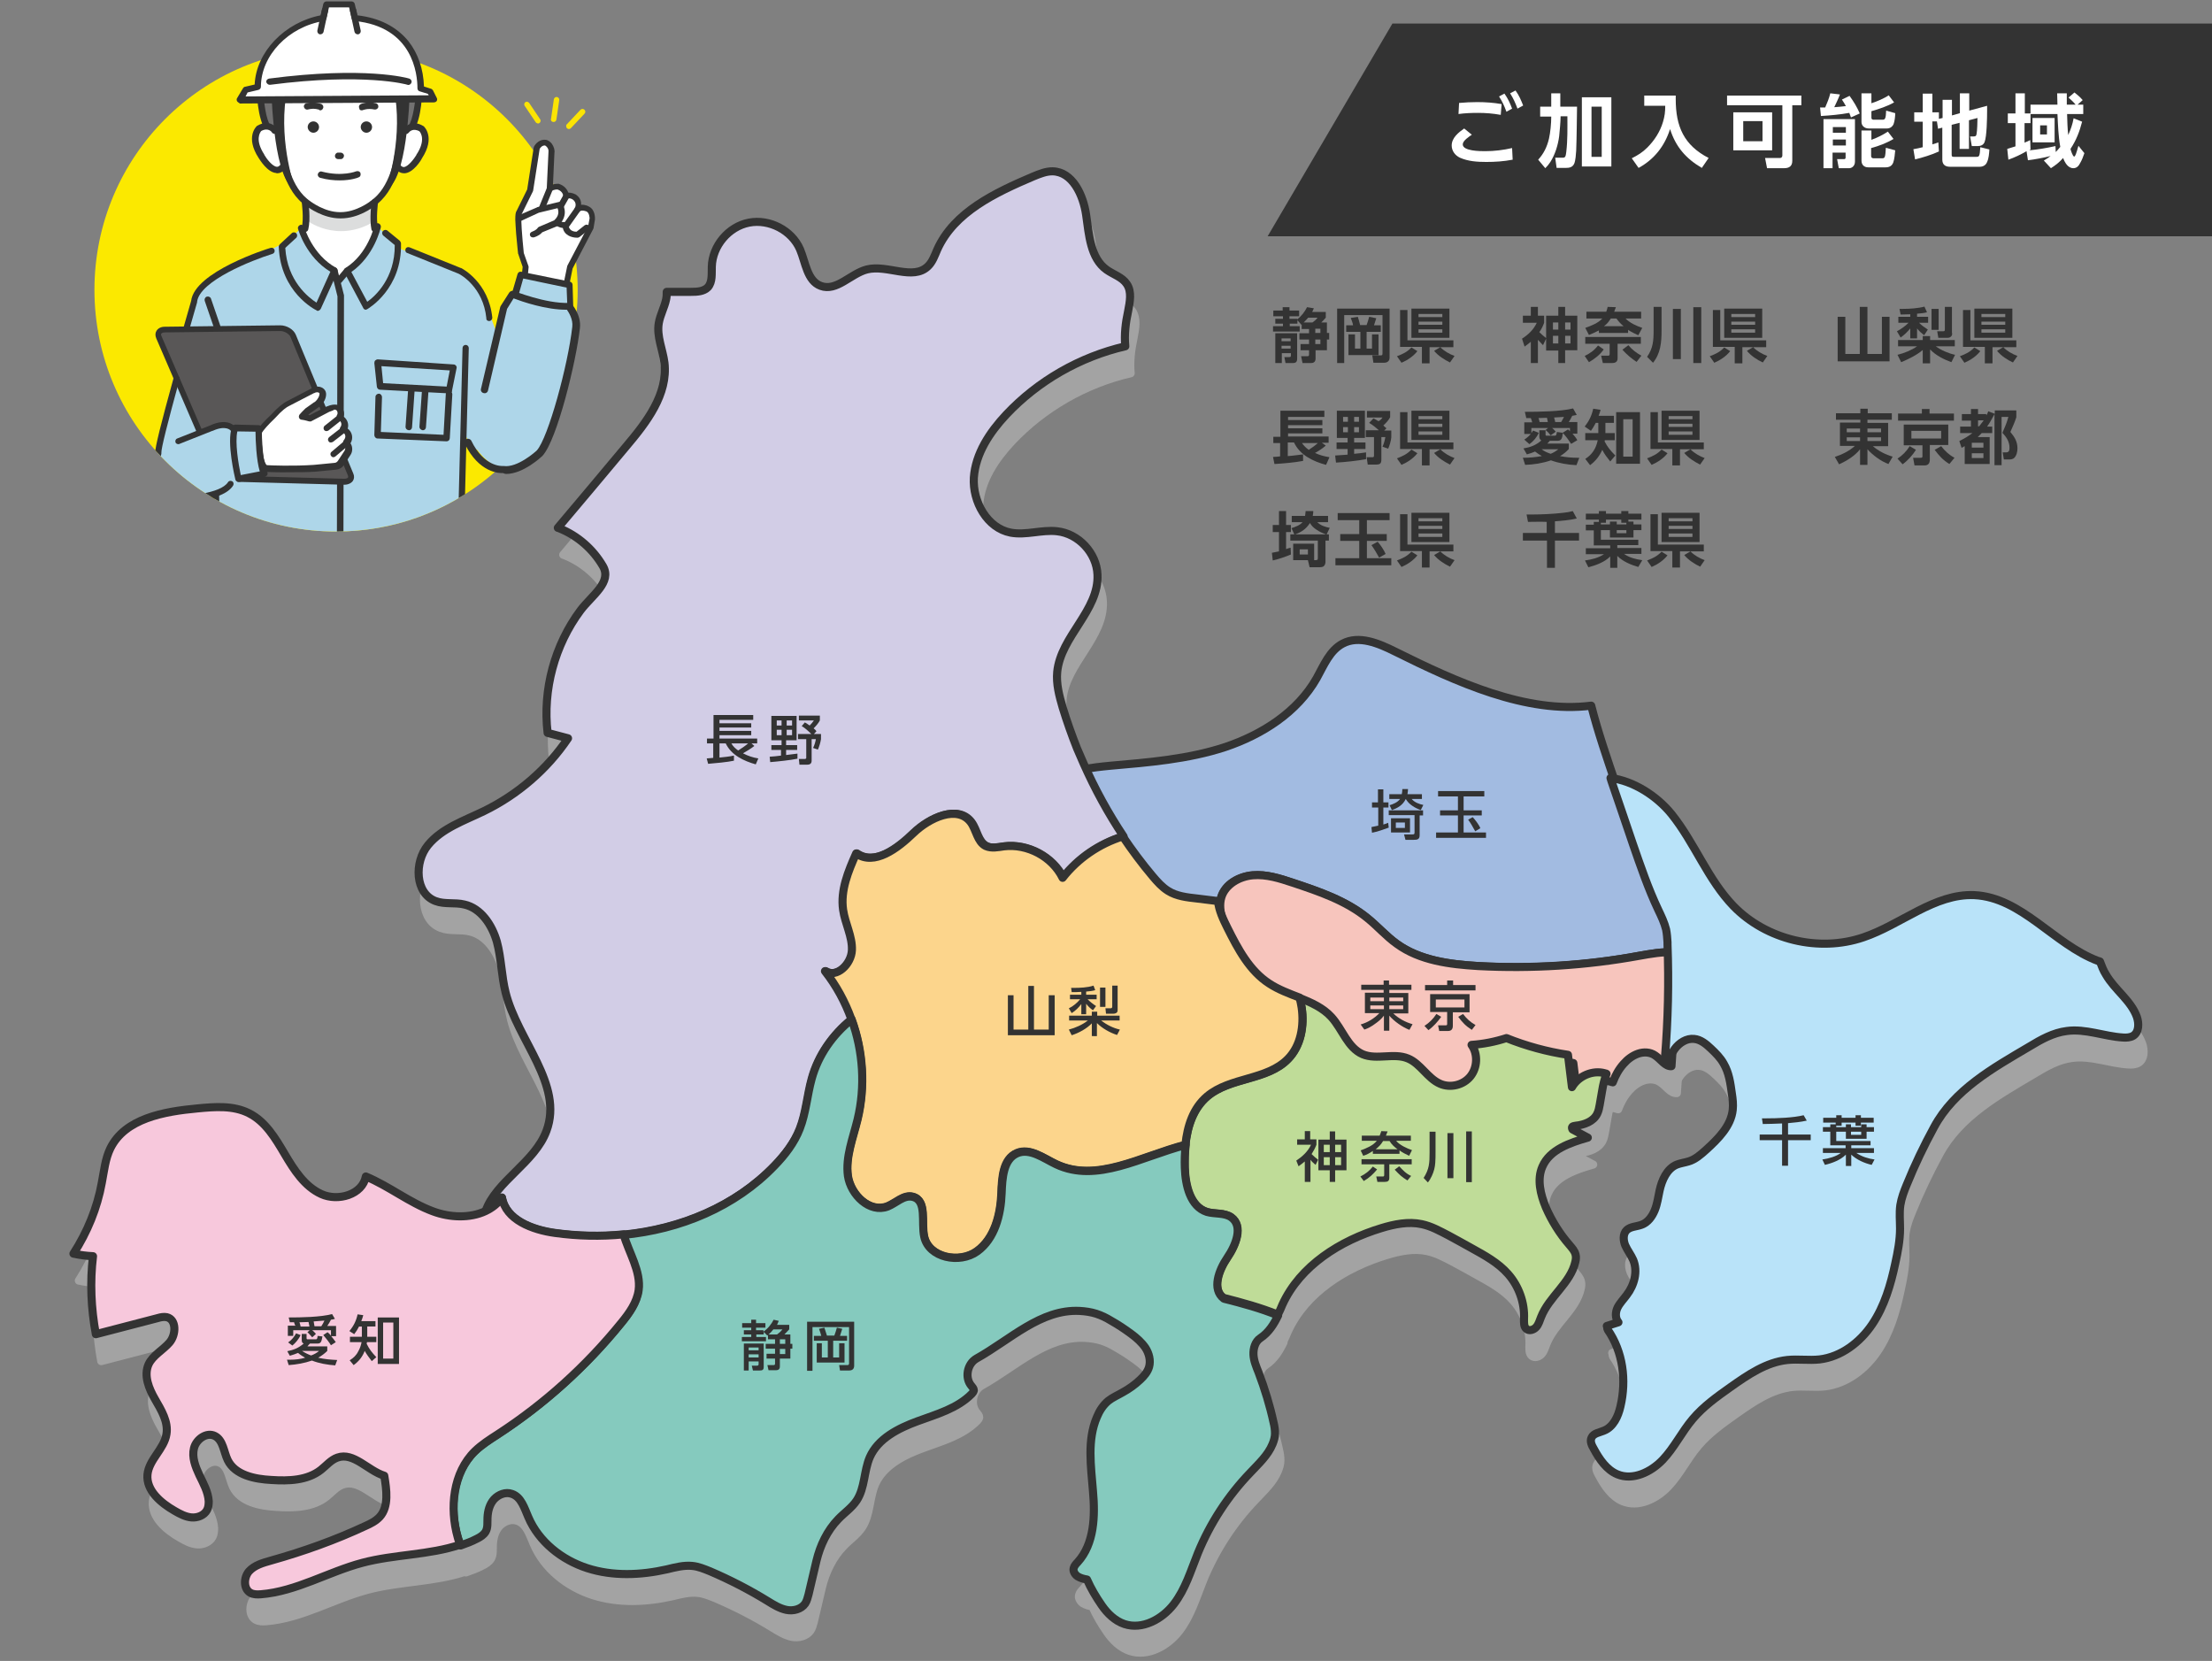
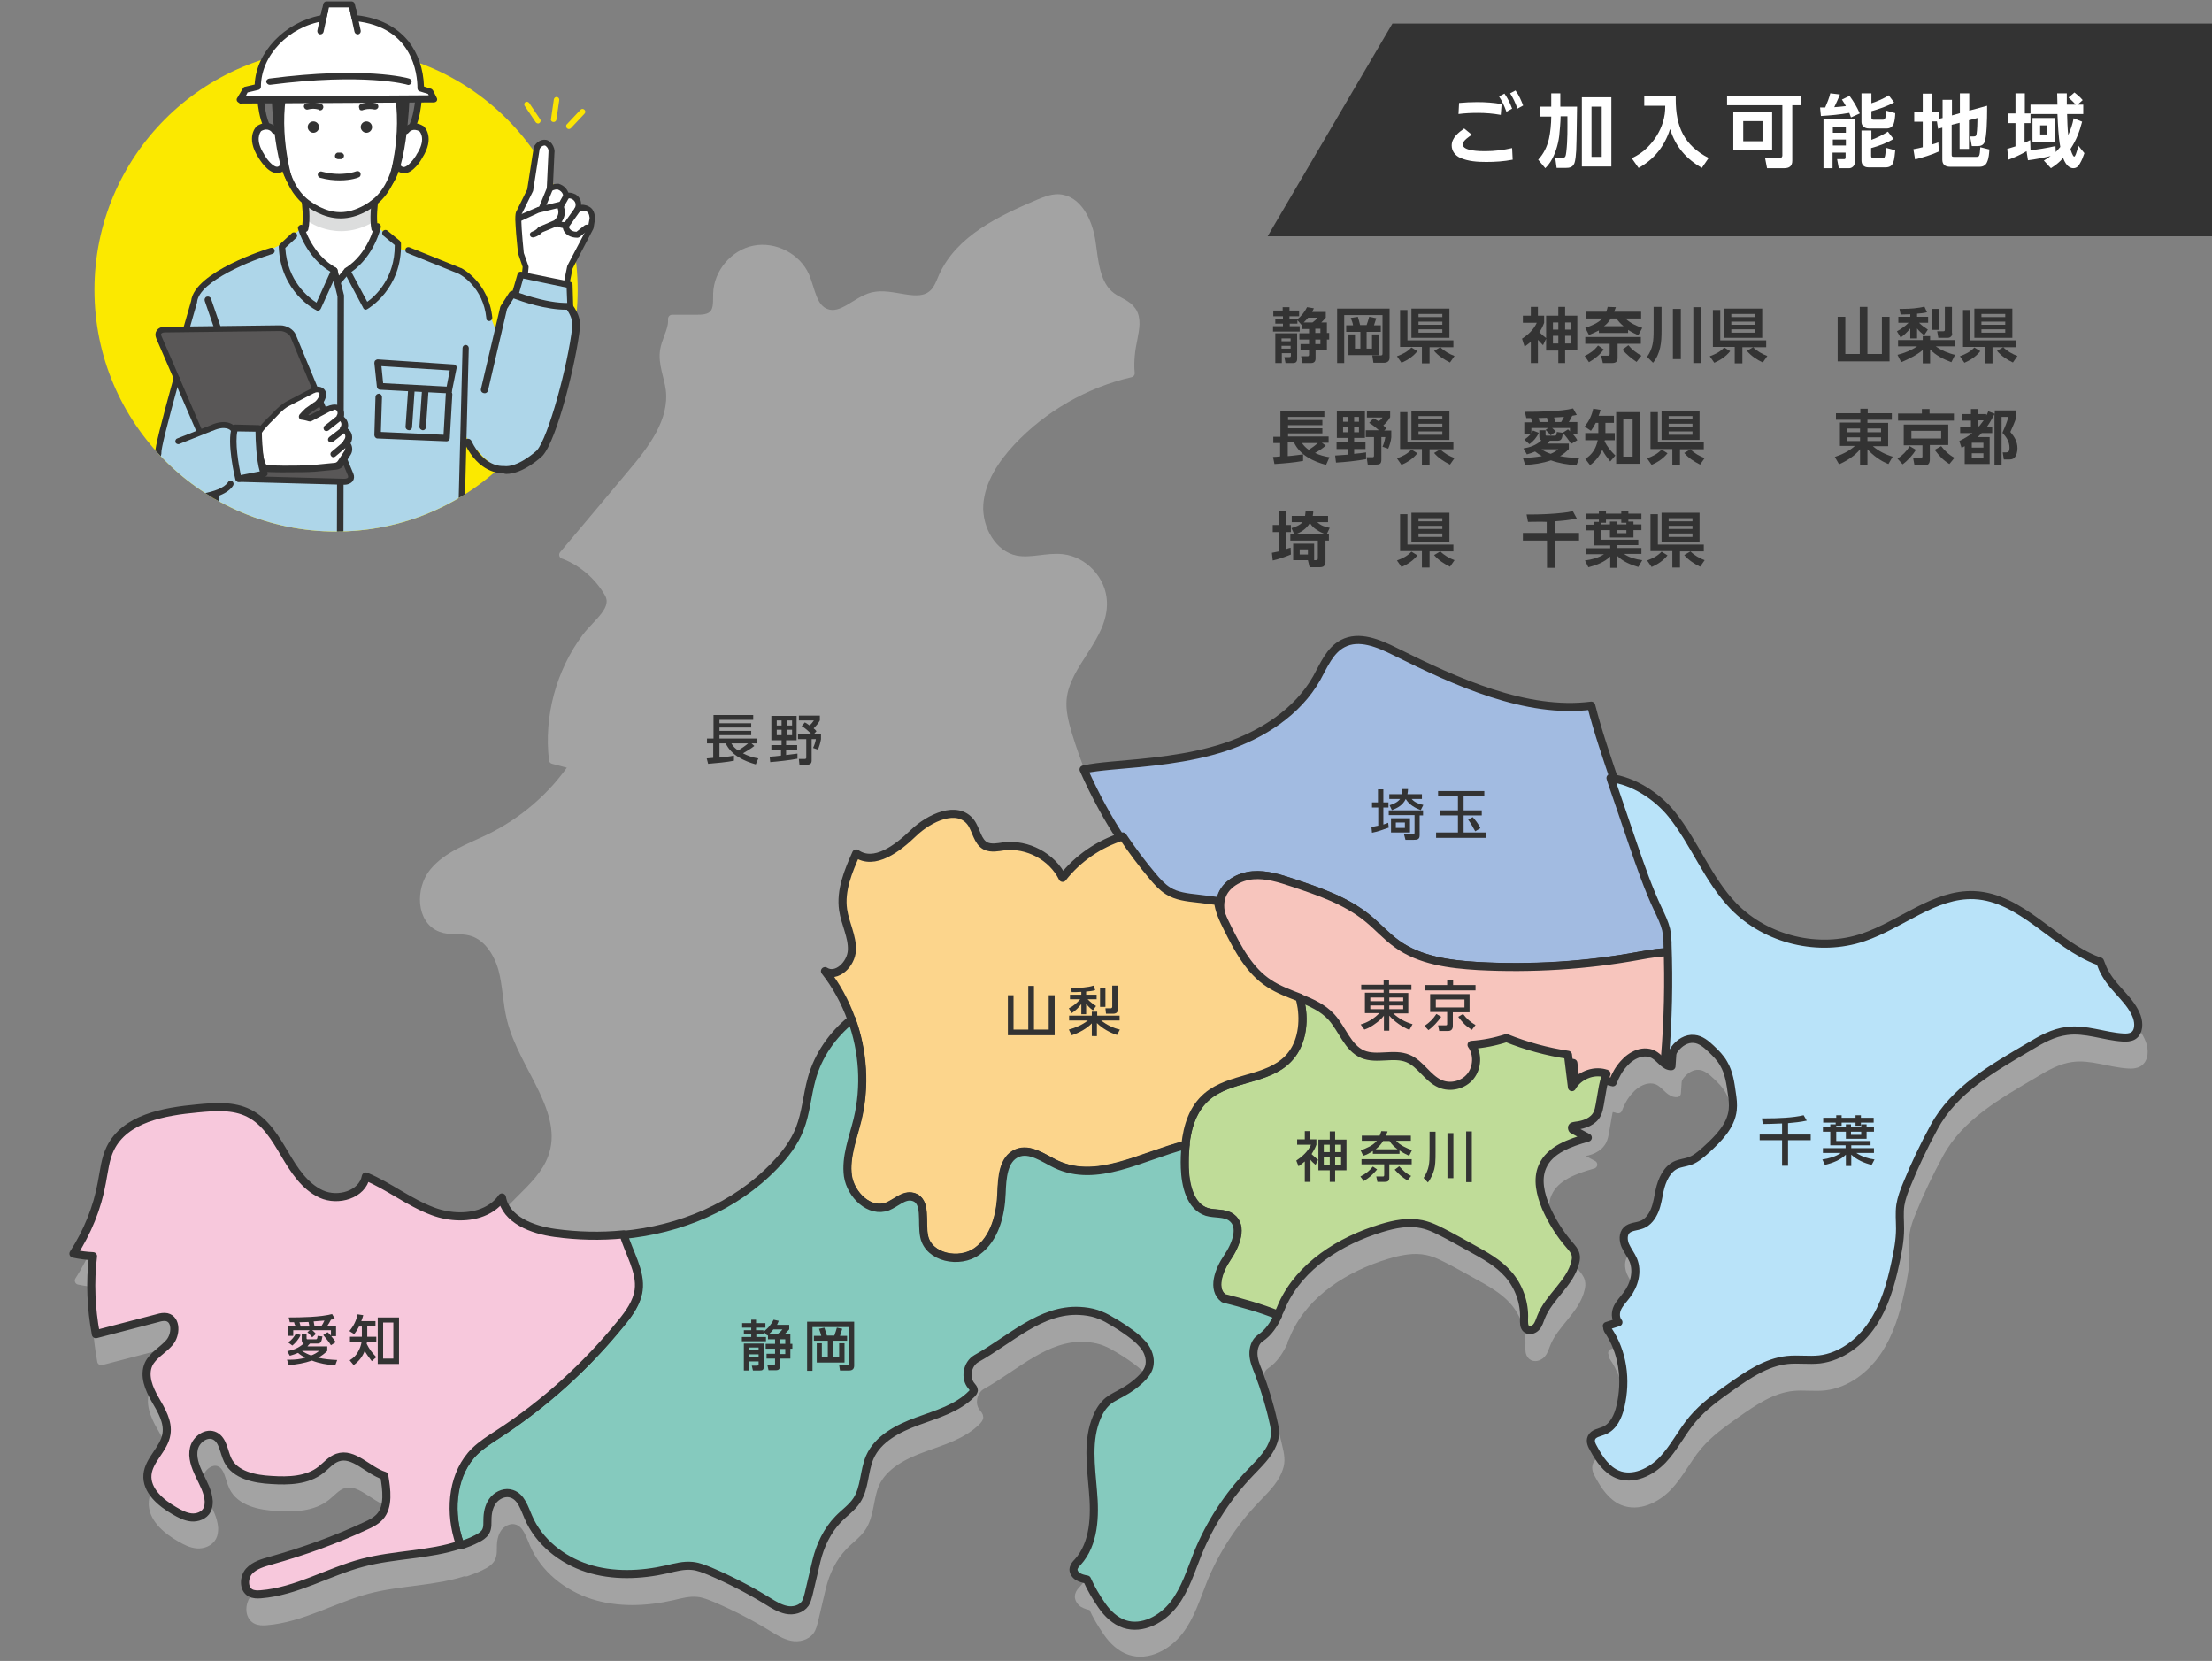
<svg xmlns="http://www.w3.org/2000/svg" xmlns:xlink="http://www.w3.org/1999/xlink" version="1.1" id="b" x="0px" y="0px" viewBox="0 0 780 585.6" style="enable-background:new 0 0 780 585.6;" xml:space="preserve">
  <rect x="0" y="0" width="780" height="585.6" fill="#808080" stroke="none" />
  <style type="text/css">
	.st0{opacity:0.5;}
	.st1{fill:#C6C6C6;stroke:#C6C6C6;stroke-width:2.85;stroke-linecap:round;stroke-linejoin:round;stroke-miterlimit:10;}
	.st2{fill:#C6C6C6;}
	.st3{fill:#A2BBE1;stroke:#333333;stroke-width:2.85;stroke-linecap:round;stroke-linejoin:round;stroke-miterlimit:10;}
	.st4{fill:#F7C5BD;stroke:#333333;stroke-width:2.85;stroke-linecap:round;stroke-linejoin:round;stroke-miterlimit:10;}
	.st5{fill:#BFDC98;stroke:#333333;stroke-width:2.85;stroke-linecap:round;stroke-linejoin:round;stroke-miterlimit:10;}
	.st6{fill:#B9E3F9;stroke:#333333;stroke-width:2.85;stroke-linecap:round;stroke-linejoin:round;stroke-miterlimit:10;}
	.st7{fill:#D2CDE6;stroke:#333333;stroke-width:2.85;stroke-linecap:round;stroke-linejoin:round;stroke-miterlimit:10;}
	.st8{fill:#FCD58C;stroke:#333333;stroke-width:2.85;stroke-linecap:round;stroke-linejoin:round;stroke-miterlimit:10;}
	.st9{fill:#85CABE;stroke:#333333;stroke-width:2.85;stroke-linecap:round;stroke-linejoin:round;stroke-miterlimit:10;}
	.st10{fill:#F7C8DC;stroke:#333333;stroke-width:2.85;stroke-linecap:round;stroke-linejoin:round;stroke-miterlimit:10;}
	.st11{fill:#333333;}
	.st12{fill:#FFFFFF;}
	.st13{fill:#FBE900;}
	.st14{clip-path:url(#SVGID_00000087386138084110021940000018377776684587459217_);}
	.st15{fill:#FBE404;}
	.st16{fill:#AED6E9;}
	.st17{fill:#727171;}
	.st18{fill:#DCDDDD;}
	.st19{fill:#595757;}
</style>
  <g>
    <g class="st0">
      <path class="st1" d="M493.8,239.2c-5.8-2.9-12.7-5.8-18.4-2.8c-4.6,2.4-6.7,7.7-9.2,12.2c-6.8,12-19.2,19.9-32.3,24.3    c-13.1,4.3-27,5.4-40.7,6.6c-3,0.3-6.2,0.6-9.2,1.3c4,9,8.7,17.7,14.2,25.9c3.3,4.9,6.8,9.7,10.7,14.2c1.6,1.9,3.3,3.8,5.4,5.1    c3.1,1.9,6.8,2.4,10.4,2.8c2.5,0.3,4.9,0.6,7.4,0.9c-0.1-1.3,0-2.6,0.4-3.9c1.4-4.6,6.3-7.3,11.1-7.7c4.8-0.4,9.5,1.1,14,2.6    c9.3,3.1,18.8,6.3,26.4,12.5c3.6,2.9,6.7,6.4,10.4,9.1c8.2,5.8,18.6,7.2,28.6,7.8c19,1.1,38.1-0.1,56.8-3.6    c4-0.7,8.2-1.5,12.2-1.2c0-0.3,0-0.5,0-0.8c-0.1-1.5-0.1-3.1-0.5-4.5c-0.5-2.5-1.7-4.8-2.8-7.1c-3.6-7.5-6.3-15.5-9-23.3    c-2.6-7.5-5.1-15-7.7-22.5c-0.1-0.3-0.2-0.6-0.3-1c-3.1-9.2-6.3-18.4-8.7-27.8C540.1,261.2,515.5,250,493.8,239.2z" />
      <path class="st1" d="M592.1,345.3c-4-0.3-8.2,0.5-12.2,1.2c-18.7,3.4-37.8,4.6-56.8,3.6c-10-0.6-20.5-1.9-28.6-7.8    c-3.8-2.7-6.8-6.2-10.4-9.1c-7.6-6.2-17.1-9.4-26.4-12.5c-4.5-1.5-9.2-3-14-2.6c-4.8,0.4-9.7,3.2-11.1,7.7    c-0.4,1.3-0.5,2.6-0.4,3.9c0.2,3.3,1.8,6.5,3.3,9.5c3.8,7.5,7.9,15.3,15,19.9c3.3,2.1,7,3.5,10.7,4.9c4.3,1.7,8.4,3.5,11.4,6.9    c3.9,4.3,5.7,10.9,11.1,13.2c5,2.1,11.1-0.5,16.1,1.5c4.5,1.9,7,7.1,11.4,9c3.7,1.6,8.3,0.4,10.8-2.7c2.5-3.1,2.7-7.9,0.4-11.2    c4.2-0.3,8.4-1.1,12.4-2.4c7.1,2.8,14.4,4.8,21.9,6c0.5,3.8,0.9,7.7,1.4,11.5c2.3-4,7.5-6.1,11.9-4.9c0.2,0.1,0.4,0.2,0.6,0.2    c0.9-2.4,2.1-4.6,3.8-6.5c1.4-1.6,3.1-2.9,5.1-3.6c2-0.7,4.3-0.6,6,0.6c2,1.3,3.6,4,5.8,3.8C592.3,372.1,592.6,358.7,592.1,345.3z    " />
      <path class="st1" d="M556.2,392.8c-0.5-3.8-0.9-7.6-1.4-11.4c-7.4-1.1-14.7-3.1-21.7-5.9c-4,1.3-8.1,2.1-12.3,2.4    c2.3,3.2,2.1,8-0.4,11.1c-2.5,3.1-7.1,4.2-10.7,2.6c-4.4-1.9-6.9-7.1-11.3-8.9c-5-2.1-11,0.6-16-1.5c-5.3-2.3-7.1-8.8-11-13.1    c-3-3.3-7.1-5.1-11.3-6.8c0.3,1.2,0.6,2.4,0.8,3.6c1,6.4-0.3,13.4-4.8,18c-7.3,7.6-20.4,6.3-28.5,13.2c-4.9,4.2-7,10.5-7.7,17.1    c-0.3,2.7-0.3,5.4-0.3,8c0.2,6.2,1.8,13.8,7.8,15.6c2.8,0.9,6.2,0.2,8.6,1.9c4.3,3.1,1.6,9.8-1.4,14.2c-3,4.4-5.6,11.2-1.2,14.2    c6.3,1.6,12.9,3.4,19.1,5.9c0.6-1.1,1.1-2.3,1.6-3.5c6.3-13.8,20.4-22.6,34.9-27c4.6-1.4,9.5-2.4,14.2-1.4c3.4,0.7,6.4,2.4,9.5,4    c2.7,1.5,5.4,2.9,8,4.4c4.7,2.6,9.5,5.2,13,9.2c3.8,4.3,5.9,10.2,5.6,15.9c0,1.2-0.1,2.6,0.8,3.4c1,0.9,2.6,0.4,3.5-0.6    c0.9-1,1.2-2.3,1.7-3.5c2.8-7.2,10.4-12,12.1-19.5c0.2-0.8,0.3-1.7,0.1-2.5c-0.3-1.4-1.3-2.4-2.2-3.5c-3.4-3.9-6.2-8.4-8.3-13.2    c-1.9-4.6-3.2-9.9-1.2-14.4c2.6-6,9.7-8.4,16-10.2c-1.8-1-3.6-1.9-5.4-2.9c-0.2-0.3-0.3-0.8,0-1c0.3-0.2,0.7-0.2,1.1-0.3    c3-0.3,6.3-1.5,7.6-4.2c0.5-1,0.7-2.1,0.9-3.2c0.3-1.7,0.6-3.5,0.9-5.2c0.3-1.9,0.8-3.9,1.5-5.7c-0.2-0.1-0.4-0.2-0.6-0.2    C563.6,386.7,558.5,388.8,556.2,392.8z" />
      <path class="st1" d="M698.1,325.1c-14.1-0.6-25.8,10.4-39.2,14.9c-15.6,5.3-34.1,0.9-45.7-11c-9.1-9.4-13.7-22.3-21.9-32.5    c-5.3-6.5-13.5-11.7-21.5-12.7c0.1,0.3,0.2,0.6,0.3,1c2.5,7.4,5.1,14.8,7.6,22.3c2.7,7.8,5.4,15.7,8.9,23.1c1.1,2.3,2.2,4.6,2.8,7    c0.3,1.5,0.4,3,0.5,4.5c0,0.3,0,0.5,0,0.8c0.5,13.3,0.2,26.6-0.9,39.9c0.2,0,0.3,0,0.5,0c1.4-0.4,2.1-1.8,2.9-3    c1.6-2.2,4.2-3.9,6.9-3.6c2.3,0.2,4.2,1.8,5.9,3.4c1.7,1.6,3.4,3.3,4.5,5.3c1.9,3.2,2.4,7,2.9,10.6c0.3,1.9,0.5,3.8,0.3,5.7    c-0.6,5.7-5.1,10.2-9.4,14.1c-1.9,1.7-3.8,3.4-6.2,4.1c-1.3,0.4-2.8,0.6-4.1,1.1c-3.5,1.4-5.3,5.5-6.1,9.2    c-0.5,2.3-0.8,4.7-1.7,6.9c-0.9,2.2-2.4,4.3-4.6,5.1c-1.8,0.7-3.9,0.6-5.3,1.9c-1.4,1.4-1.2,3.7-0.5,5.4c0.8,1.8,2,3.3,2.8,5.1    c1.7,4.1,0.4,8.9-2.3,12.4c-1.1,1.5-2.4,2.8-3.2,4.4c-0.8,1.6-0.9,3.8,0.3,5.2c-1.4,0.4-2.7,0.9-4.1,1.3c0.2,0.3,0.1,1,0.3,1.3    c5.4,7.8,6.7,17.8,4.5,27.1c-0.8,3.5-2.5,7.2-5.8,8.5c-1.6,0.7-3.7,0.9-4.4,2.5c-0.6,1.3,0.1,2.7,0.8,3.9c2,3.7,4.5,7.4,8.3,9    c5.5,2.3,11.9-0.8,16-5.1c4.1-4.3,6.7-9.8,10.6-14.4c3.8-4.5,8.6-7.9,13.4-11.3c6.1-4.3,12.5-8.7,19.9-9.5    c3.8-0.4,7.6,0.2,11.4-0.2c7.6-0.9,14.3-6,18.6-12.4c4.3-6.4,6.5-13.9,8.1-21.4c0.9-4.1,1.7-8.2,1.7-12.3c0-2.8-0.3-5.5,0.1-8.3    c0.4-2.5,1.3-4.9,2.3-7.3c2.8-6.9,6-13.6,9.6-20.2c7.1-13.2,20.7-20.8,33.6-28.4c4.1-2.5,8.4-4.9,13.2-5.5    c6.6-0.9,13.2,1.9,19.8,2.3c1.2,0.1,2.6,0,3.6-0.6c2.1-1.3,2.1-4.4,1.3-6.7c-2.1-5.8-7.8-9.5-10.9-14.9c-0.9-1.4-1.5-3-2.1-4.6    c-0.2-0.1-0.5-0.2-0.7-0.2C726.1,342.4,714.8,325.9,698.1,325.1z" />
      <path class="st1" d="M399.2,109.6c-1.6-2.4-4.7-3.3-7.1-5c-5.7-4.1-6.2-12.3-7.2-19.3c-1-7-4.8-15.3-11.9-15.4    c-2.3,0-4.5,0.9-6.7,1.8c-13.4,5.7-27.9,12.5-33.9,25.8c-0.9,2.1-1.7,4.4-3.3,5.9c-5.3,5.1-14.3-0.7-21.5,1.1    c-5.8,1.5-10.7,7.9-16.3,5.8c-4.8-1.8-5.3-8.2-7.3-12.9c-2.9-6.7-10.8-10.8-18-9.4c-7.2,1.4-12.9,8.2-13.1,15.5    c-0.1,2.5,0.3,5.4-1.4,7.3c-1.5,1.5-3.8,1.6-5.9,1.6c-2.9,0-5.7,0-8.6,0c0,0.9,0,1.7-0.2,2.6c-0.6,2.9-2.1,5.5-2.6,8.4    c-0.8,4.7,1.4,9.3,2,14c1.3,11.1-6.3,21-13.5,29.5c-8,9.6-16,19.1-24.1,28.7c0.2,0.1,0.4,0.1,0.6,0.2c6.4,2.6,11.8,7.3,15.3,13.3    c3.3,5.7-3.9,10.3-7.9,15.6c-9.1,12.2-13.4,28-11.6,43.2c2.4,0.6,4.8,1.3,7.2,1.9c-7.4,11-17.8,19.9-29.7,25.7    c-7,3.4-14.8,6-19.7,12c-4.9,6-4.6,17,2.7,19.7c3.2,1.2,6.8,0.4,10.1,1.2c5.9,1.3,9.8,7.2,11.5,13.1c1.6,5.9,1.6,12.1,3.1,18    c4.2,16.8,20.5,32.4,14.4,48.7c-4.1,11.2-17.9,17.8-21.5,28.4c2.3-1.1,4.3-2.6,5.8-4.8c1.4,7.9,10.7,11.4,18.7,12.5    c8,1.1,16.1,1.3,24.2,0.5c20.1-2,39.5-10,53.4-24.4c3.6-3.8,6.9-8.1,8.9-13c2.2-5.6,2.6-11.8,4.2-17.6c2.3-8.3,7.4-15.6,14.1-21    c-2.2-6.1-5.3-11.8-9.3-16.9c4.1,2.6,9.4-2.5,9.5-7.4c0.2-4.9-2.4-9.4-3.1-14.2c-1-6.8,1.8-13.5,4.6-19.9    c6.4,4.4,14.6-1.8,20.2-7.2c5.6-5.4,15.5-10.1,20.2-3.8c2,2.7,2.3,6.9,5.3,8.4c1.9,1,4.2,0.4,6.4,0.1c8.3-1,17,3.7,20.7,11.1    c5.3-6.9,12.9-12,21.2-14.6c-5.4-8.1-10.1-16.7-14.1-25.7c-0.8-1.8-1.5-3.5-2.3-5.3c-1.9-4.8-3.6-9.6-5.1-14.5    c-1.2-4.1-2.3-8.3-1.9-12.5c1.2-12.5,14.8-21.7,14.2-34.3c-0.3-7.6-6.7-14.5-14.3-15.3c-5.4-0.6-10.9,1.5-16.3,0.5    c-8.3-1.6-13.5-10.9-13-19.4c0.6-8.5,5.6-16,11.4-22.2c11.2-11.9,26-20.4,42-24.1c-0.4-4.1,0.1-8.3,1-12.4    C400.3,116,401.1,112.3,399.2,109.6z" />
      <path class="st1" d="M413.8,323.6c-2.1-1.3-3.8-3.2-5.4-5.1c-3.8-4.5-7.3-9.2-10.6-14.1c-8.3,2.6-15.8,7.7-21.2,14.6    c-3.7-7.5-12.4-12.1-20.7-11.1c-2.1,0.3-4.4,0.8-6.4-0.1c-3-1.5-3.3-5.7-5.3-8.4c-4.7-6.2-14.6-1.6-20.2,3.8    c-5.6,5.4-13.8,11.7-20.2,7.2c-2.8,6.3-5.6,13-4.6,19.9c0.7,4.8,3.3,9.4,3.1,14.2c-0.2,4.9-5.4,10-9.5,7.4    c4,5.1,7.1,10.8,9.3,16.9c4.1,11.3,4.9,23.7,2.1,35.3c-1.6,6.6-4.3,13.2-3.4,19.9c0.9,6.7,7.6,13.2,14,10.8c3-1.2,5.8-4.2,8.9-3.4    c5.1,1.3,2.9,8.9,4,14c1.6,7.5,12.5,9.7,18.7,5.2c6.2-4.5,8.3-12.8,8.6-20.5c0.2-5.3,0.5-12,5.5-14.1c4.5-1.9,9.3,1.8,13.7,3.9    c14.3,6.8,29.9-2.7,45.7-6.8c0.7-6.6,2.7-12.9,7.7-17.1c8.1-6.8,21.1-5.6,28.5-13.2c4.5-4.6,5.7-11.6,4.8-18    c-0.2-1.2-0.4-2.4-0.8-3.6c-3.6-1.4-7.4-2.8-10.6-4.9c-7-4.5-11.1-12.3-14.8-19.7c-1.5-3-3-6.2-3.3-9.4c-2.4-0.3-4.9-0.6-7.3-0.9    C420.5,325.9,416.8,325.5,413.8,323.6z" />
      <path class="st1" d="M434.7,452.9c3-4.4,5.7-11.1,1.4-14.2c-2.4-1.7-5.8-1.1-8.6-1.9c-5.9-1.9-7.6-9.4-7.8-15.6    c-0.1-2.6,0-5.3,0.3-8c-15.8,4.1-31.3,13.6-45.7,6.8c-4.4-2.1-9.2-5.8-13.7-3.9c-4.9,2.1-5.3,8.7-5.5,14.1    c-0.3,7.7-2.4,16-8.6,20.5c-6.2,4.5-17.1,2.3-18.7-5.2c-1.1-5.1,1.1-12.7-4-14c-3.2-0.8-5.9,2.2-8.9,3.4c-6.3,2.4-13-4.1-14-10.8    c-0.9-6.7,1.8-13.3,3.4-19.9c2.8-11.6,2-24.1-2.1-35.3c-6.7,5.4-11.8,12.6-14.1,21c-1.6,5.8-2,12-4.2,17.6    c-1.9,4.9-5.2,9.2-8.9,13c-13.9,14.5-33.3,22.5-53.4,24.4c1.8,6.4,6.2,13,5.3,19.7c-0.6,4.4-3.3,8.1-6.1,11.5    c-12.4,15.3-27.2,28.6-43.6,39.3c-2.8,1.8-5.6,3.6-8,5.9c-7.8,7.6-9,20.1-5.8,30.5c0.3,0.9,0.6,1.8,0.9,2.6c2-0.7,3.9-1.4,5.8-2.4    c1.2-0.6,2.3-1.3,3-2.4c0.9-1.5,0.6-3.3,0.7-5c0.1-2.3,0.7-4.7,2.3-6.5c1.6-1.7,4.1-2.7,6.3-1.9c3.3,1.1,4.4,5,5.8,8.2    c3.7,8.7,11.8,15.1,20.8,18c9,2.9,18.8,2.5,28.1,0.4c2.9-0.7,5.9-1.5,8.9-1.2c2.2,0.2,4.3,1.1,6.3,1.9c7,3,13.8,6.5,20.3,10.5    c2.1,1.3,4.2,2.6,6.6,3.1c2.4,0.5,5.2-0.2,6.6-2.2c0.6-0.9,0.9-2.1,1.2-3.2c0.9-4,1.9-7.9,2.8-11.9c1.3-5.4,3.8-10.7,7.7-14.7    c2.1-2.2,4.8-4,6.5-6.6c2.9-4.4,2.5-10.3,4.6-15.2c2.9-6.6,10-10.2,16.8-12.7c6.8-2.5,14.1-4.5,19.2-9.7c0.3-0.3,0.6-0.7,0.7-1.2    c0-0.6-0.5-1.1-0.8-1.5c-2.5-2.8-1.6-7.8,1.7-9.7c12-6.7,22.7-17.5,36.4-16.8c2,0.1,4,0.4,5.9,1c1.8,0.6,3.5,1.4,5.1,2.4    c2.5,1.4,4.9,3,7.2,4.7c1.9,1.4,3.7,3,5,4.9c1.3,2,1.9,4.5,1.3,6.7c-0.5,1.8-1.8,3.3-3.2,4.6c-1.8,1.7-3.9,3.2-6.1,4.4    c-1.7,1-3.6,1.8-5.1,3c-1.8,1.5-3.1,3.5-4,5.7c-3.5,8.1-2.1,17.3-1.4,26.1c0.8,8.8,0.5,18.6-5.4,25.1c-0.6,0.6-1.2,1.3-1.4,2.1    c-0.3,1.1,0.5,2.3,1.4,2.9c1,0.6,2.1,0.9,3.3,1.1c1.4,3.2,3.2,6.2,5.2,9.1c2,2.9,4.7,5.5,8,6.6c6.3,2.1,13.3-1.7,17.4-7    c4.1-5.3,6-11.8,8.5-18c4.3-10.5,10.6-20.2,18.5-28.4c2.9-3.1,6.2-6.1,7.8-10c0.5-1.2,0.9-2.5,0.9-3.8c0-1.3-0.2-2.6-0.5-3.8    c-1.3-6-3.1-11.9-5.3-17.7c-0.8-2-1.7-4.1-1.8-6.3c-0.1-2.2,0.6-4.6,2.4-5.8c3-2,4.8-4.9,6.3-8c-6.1-2.5-12.7-4.3-19.1-5.9    C429.1,464.1,431.7,457.3,434.7,452.9z" />
      <path class="st1" d="M169.4,521.1c2.4-2.3,5.2-4.1,8-5.9c16.5-10.7,31.2-24,43.6-39.3c2.8-3.4,5.5-7.2,6.1-11.5    c0.9-6.7-3.5-13.3-5.3-19.7c-8.1,0.8-16.2,0.6-24.2-0.5c-8-1.1-17.3-4.6-18.7-12.5c-1.5,2.2-3.5,3.7-5.8,4.8    c-5.5,2.6-12.6,2.3-18.5,0.1c-8.4-3.1-15.5-8.9-23.7-12.3c-1.2,6.4-9.8,8.9-15.7,6.2c-5.9-2.7-9.6-8.5-12.9-14.1    c-3.3-5.6-6.8-11.5-12.6-14.4c-5.5-2.8-12-2.3-18.2-1.7c-11.8,1.1-25.5,3.5-30.7,14.1c-1.8,3.7-2.2,8-3,12.1    c-1.6,8.9-5.1,17.4-10,25c2.3,0.5,4.6,0.8,6.9,0.9c-1.1,9.1-0.7,18.4,1,27.5c7.3-1.9,14.6-3.8,21.9-5.7c1-0.3,2.1-0.5,3.1-0.3    c3.5,0.8,3.3,6.2,1,8.9c-2.3,2.7-5.9,4.5-7.4,7.7c-1.8,4,0.1,8.6,2.3,12.4c2.2,3.8,4.7,7.9,4,12.2c-0.8,5.3-6.2,9-6.7,14.3    c-0.5,5.6,4.7,10,9.6,12.8c1.9,1.1,3.8,2.1,5.9,2.3c2.1,0.2,4.5-0.7,5.5-2.6c0.5-0.9,0.6-2,0.6-3.1c-0.2-3.3-1.9-6.3-3.3-9.2    c-1.4-3-2.7-6.3-1.9-9.5c0.8-3.2,4.5-5.8,7.4-4.3c2.9,1.5,3.1,5.6,4.5,8.5c2.6,5.3,9.5,6.7,15.4,7c6.1,0.4,12.7,0.2,17.5-3.6    c1.9-1.5,3.5-3.5,5.8-4.3c5.7-2,10.7,4.6,16.5,6.4c0.8,4.8,1.7,10.9-1.6,14.5c-1.4,1.5-3.2,2.4-5,3.2c-10.7,5-21.9,9-33.3,12.2    c-2.8,0.8-5.8,1.6-7.8,3.8c-1.9,2.2-2,6.2,0.5,7.6c1.1,0.6,2.4,0.6,3.7,0.5c12.5-1,23.7-7.9,35.8-11.1c11.3-3,23.6-2.7,34.5-6.4    c-0.3-0.9-0.7-1.7-0.9-2.6C160.4,541.2,161.6,528.7,169.4,521.1z" />
      <path class="st2" d="M491.8,358.5v1.1h6.7v7.2h-5.3c1.9,1.8,4.3,3.1,6.8,3.8l-1.1,2c-2.4-0.9-5.4-3-7.1-5v5.3h-1.9v-5.3    c-1,1.3-2,2.1-3.3,3c-1.1,0.8-2.3,1.5-3.6,1.9l-1.3-1.8c2.5-0.7,4.9-2.2,6.6-4h-5.1v-7.2h6.6v-1.1H482v-1.8h7.9v-1.5h1.9v1.5h7.9    v1.8H491.8z M485.1,362.5h4.8v-1.3h-4.8V362.5z M485.1,365.3h4.8V364h-4.8V365.3z M491.8,361.2v1.3h4.9v-1.3H491.8z M491.8,364    v1.3h4.9V364H491.8z" />
      <path class="st2" d="M505.6,372.7l-1.4-1.5c1.7-1.1,3.1-2.5,4.2-4.2l1.7,1C508.9,369.7,507.3,371.5,505.6,372.7z M522.1,358.7    h-17.7v-1.9h7.8v-1.6h2.1v1.6h7.9V358.7z M520.2,366.4h-6v4.8c0,1.1-0.5,1.8-1.7,1.8h-3.1l-0.4-2h2.6c0.4,0,0.6,0,0.6-0.5v-4.2h-6    v-6.3h13.9V366.4z M508.2,361.9v2.8h10.1v-2.8H508.2z M516.1,368l1.7-1c1.3,1.7,2.5,2.8,4.4,3.9l-1.3,1.7    C518.7,371.2,517.6,370,516.1,368z" />
      <path class="st2" d="M487.8,294.2h-2.1v-1.8h2.1v-4.6h1.9v4.6h1.8v1.8h-1.8v6c0.6-0.2,1.1-0.3,1.7-0.6l0.2,1.7    c-1.6,0.6-4.2,1.5-5.9,1.8l-0.2-2c0.8-0.2,1.6-0.3,2.4-0.5V294.2z M503.6,297h-1.1v7c0,1.5-0.9,1.6-2.1,1.6h-2.9l-0.5-1.9h2.5    c0.8,0,0.9,0,1.1-0.2c0.1-0.1,0.1-0.3,0.1-0.7V297h-9.1v-1.7h12.1V297z M491.8,291.2v-1.7h4.4c0.1-0.6,0.2-1.1,0.2-1.8h2    c0,0.6-0.1,1.1-0.2,1.8h5.1v1.7h-3.6c1,1.2,2.6,1.8,4.1,2.1l-0.9,1.8c-1.1-0.4-2-0.8-3-1.5c-1-0.7-1.6-1.3-2.3-2.4h0    c-1,2.1-2.8,3.2-4.9,3.9l-0.8-1.7c1.3-0.4,2.8-1,3.7-2.2H491.8z M492.4,298h6.7v5h-6.7V298z M494.1,299.5v1.9h3.2v-1.9H494.1z" />
      <path class="st2" d="M525.3,288.4v1.9h-7.3v4.9h6.4v1.8h-6.4v6h7.9v1.9h-17.6V303h7.7v-6h-6.3v-1.8h6.3v-4.9h-7v-1.9H525.3z     M523.9,301.5l-1.8,1.1c-0.8-1.4-1.5-2.8-2.5-4.1l1.6-0.9C522,298.4,523.5,300.4,523.9,301.5z" />
      <path class="st2" d="M366.5,357.1v15.4h5.2v-12.1h2.1v14.1h-16.5v-14.1h2v12.1h5.2v-15.4H366.5z" />
      <path class="st2" d="M379.8,359.3l-0.2-1.5c0.3,0,0.6,0,0.9,0c2.2,0,4.9-0.1,7-0.8l0.6,1.6c-1,0.3-2.1,0.4-3.2,0.5v1.1h3.7v1.6    h-3.2c0.9,0.9,1.9,1.7,3,2.4l-1.1,1.5c-1-0.7-1.7-1.4-2.4-2.3v3.7h-1.7v-3.6c-1,1.3-2,2.3-3.4,3.2l-1-1.7c1.5-0.7,2.9-1.9,4-3.2    h-3.6v-1.6h4v-1C382,359.3,380.9,359.3,379.8,359.3z M379.8,374.5l-1-2c2.3-0.6,4.8-1.7,6.7-3.2h-6.6v-1.7h8v-1.4h1.9v1.4h7.9v1.7    h-6.5c1.9,1.5,4.3,2.7,6.6,3.2l-1,1.9c-2.5-0.8-5.2-2.3-7.1-4.2v4.6h-1.9v-4.5C385.1,372.2,382.3,373.7,379.8,374.5z M391.7,364.5    h-1.9v-6.8h1.9V364.5z M396,365.5c0,0.3,0,0.6-0.2,0.9c-0.2,0.3-0.8,0.5-1.2,0.5h-2.8l-0.2-1.9h1.8c0.4,0,0.6-0.2,0.6-0.6v-7.4    h1.9V365.5z" />
      <path class="st2" d="M463.9,426.2H462V419c-0.7,0.6-1.4,1.1-2.2,1.7l-0.8-2c2.1-1.4,4.1-3.2,5.2-5.6h-4.9v-1.9h2.7v-2.9h1.9v2.9    h2.2v1.9c-0.5,1.3-1,2.2-1.7,3.3c0.7,0.7,1.5,1.4,2.3,2l-0.9,1.8c-0.7-0.6-1.3-1.1-1.8-1.8V426.2z M472.7,408.4v2.9h4v10.8h-4v4.1    h-1.9v-4.1h-4v-10.8h4v-2.9H472.7z M468.7,413.1v2.6h2.1v-2.6H468.7z M468.7,417.5v2.8h2.1v-2.8H468.7z M472.7,413.1v2.6h2.1v-2.6    H472.7z M472.7,417.5v2.8h2.1v-2.8H472.7z" />
      <path class="st2" d="M481.6,424.3c1.8-0.9,3.1-1.9,4.4-3.5l1.5,1c-1.5,1.8-2.7,2.9-4.7,4.1L481.6,424.3z M482.6,417l-0.9-1.9    c1.9-0.7,4.4-1.7,5.7-3.4h-5.3V410h6.3c0.2-0.6,0.4-1,0.6-1.6l2.2,0.1c-0.2,0.5-0.4,1-0.6,1.5h8.8v1.8h-5.2    c1.2,1.5,3.8,2.7,5.6,3.3l-1,2c-1.3-0.6-2.3-1.1-3.4-1.9v1.2H486v-1C484.8,416.1,483.9,416.6,482.6,417z M491.8,419.9v4.9    c0,1.1-0.6,1.4-1.6,1.4h-2.6l-0.4-1.9h2.3c0.2,0,0.5,0,0.5-0.5v-3.8h-8v-1.8h17.7v1.8H491.8z M494.7,414.7    c-1.1-0.8-2.1-1.7-2.8-2.9h-2.3c-0.7,1.2-1.5,2-2.6,2.9H494.7z M493.7,421.9l1.6-1.2c1.3,1.4,2.4,2.6,4.2,3.4l-1.3,1.6    C496.1,424.4,495.4,423.7,493.7,421.9z" />
      <path class="st2" d="M508.1,408.4v7.4c0,1.2,0,2.5-0.1,3.7c-0.1,1.6-0.5,3.1-1.2,4.6c-0.4,0.8-0.8,1.6-1.4,2.3l-1.5-1.6    c2-3.1,2.1-5.3,2.1-8.9v-7.4H508.1z M514.4,409v15.9h-2.1V409H514.4z M520.9,408.4v17.9h-2.1v-17.9H520.9z" />
      <path class="st2" d="M623.5,405.8l-0.3-2c0.4,0,0.8,0,1.3,0c4.2,0,9.7-0.2,13.4-1.1l1.1,1.9c-2.2,0.5-4.4,0.7-6.6,0.9v4h8v2h-8v9    h-2.1v-9h-7.9v-2h7.9v-3.9C628,405.7,625,405.8,623.5,405.8z" />
      <path class="st2" d="M649.4,405.3h-4.6v-1.7h4.6v-0.9h1.9v0.9h4.9v-0.9h1.9v0.9h4.5v1.7h-4.5v1.1h-1.9v-1.1h-4.9v1.1h-1.9v0.5h3.4    v-1h1.8v1h3.6v-1h1.9v1h2.6v1.6h-2.6v2.5h-7.3v-2.5h-3.4v3.3h12.1v1.5h-6.8v1h8v1.7h-6.2c1.9,1.3,4.2,2,6.4,2.3l-1,1.9    c-2.6-0.6-5.3-1.8-7.2-3.6v4h-1.9v-4c-1.9,1.9-4.8,3-7.4,3.6l-0.9-1.9c2.1-0.3,4.8-1,6.5-2.3h-6.3v-1.7h8v-1h-5.4v-4.8h-2.6v-1.6    h2.6v-1h1.9V405.3z M654.6,408.5v1.1h3.6v-1.1H654.6z" />
      <path class="st2" d="M280.2,476.5v1.7c-0.6,0.6-1.1,1.2-1.7,1.8h2.1v3.3h0.7v1.7h-0.7v3.5h-3.6v2.8c0,0.9-0.5,1.3-1.3,1.3h-2.7    l-0.4-1.8h2.1c0.4,0,0.6-0.1,0.6-0.5v-1.8h-3v-1.7h3v-1.8h-3.3v-1.7h3.3v-1.6h-2.5v-1.5c-0.1,0.1-0.2,0.1-0.2,0.2l-1.3-1.3v0.9    h-2.6v0.9h3.4v1.5h-8.5v-1.5h3.3v-0.9h-2.6v-1.4h2.6v-0.9h-3.2V476h3.2v-1.2h1.7v1.2h3.3v1.6h-3.3v0.9h2.6v0.5    c1.5-1,2.8-2.6,3.6-4.2l1.8,0.4c-0.2,0.6-0.4,0.9-0.6,1.4H280.2z M271.2,483.2v8.3c0,1-0.5,1.2-1.4,1.2h-2.4L267,491h1.8    c0.3,0,0.6-0.1,0.6-0.5v-1.1h-3.5v3.2h-1.7v-9.5H271.2z M265.9,484.6v1h3.5v-1H265.9z M265.9,487v1.1h3.5V487H265.9z M272.9,480h3    c0.7-0.5,1.4-1.1,1.9-1.8h-3.2C274.1,478.9,273.6,479.4,272.9,480z M276.9,481.7v1.6h1.9v-1.6H276.9z M276.9,485.1v1.8h1.9v-1.8    H276.9z" />
      <path class="st2" d="M303.1,475.5V491c0,1.2-0.7,1.7-1.8,1.7H298l-0.3-1.9h2.9c0.4,0,0.6-0.2,0.6-0.6v-12.8h-12.9v15.4h-1.9v-17.2    H303.1z M291.5,480.5c-0.2-0.8-0.5-1.7-0.8-2.5l1.9-0.4c0.3,0.9,0.6,1.9,0.9,2.8h2.6c0.4-1,0.6-1.8,0.9-2.8l1.9,0.4    c-0.3,0.8-0.5,1.7-0.8,2.5h2.5v1.7h-4.9v5.9h2.1v-5h1.9v6.8h-9.7v-6.8h1.8v5h2.1v-5.9h-4.9v-1.7H291.5z" />
      <path class="st2" d="M104.1,487.5l-0.9-1.6c2.4-0.5,3.9-1.1,5.8-2.7c-0.6-0.2-0.7-0.7-0.7-1.3v-2.1h1.7v1.5c0,0.3,0.1,0.4,0.3,0.4    h3c0.5,0,0.5-0.5,0.6-1.2l1.7,0.2c-0.3,1.7-0.5,2.5-1.7,2.5h-2.7c-0.3,0.3-0.6,0.6-0.9,1h7v1.6c-1,1-2,1.7-3.2,2.4    c2.2,0.5,4.4,0.7,6.7,0.8l-0.7,1.9c-2.7-0.2-5.7-0.7-8.2-1.7c-2.6,0.9-5.4,1.4-8.2,1.6l-0.6-1.9c0.4,0,0.7,0,1.1,0    c1.8,0,3.6-0.2,5.3-0.7c-0.9-0.5-1.7-1-2.5-1.7C106,486.9,105.2,487.2,104.1,487.5z M105.6,475.7c-0.5,0-1,0-1.5,0l-0.4-1.7    c4.2,0,11.3-0.1,15.3-1.2l1,1.7c-0.6,0.2-0.9,0.2-1.4,0.3c-0.4,0.8-0.8,1.5-1.3,2.2h3.1v3.6h-1.7c0.6,0.7,1.1,1.4,1.6,2.1    l-1.7,1.1c-0.5-0.9-2-2.8-2.7-3.6l1.5-1c0.5,0.4,0.8,0.7,1.2,1.2v-1.9h-6.6c0.6,0.5,0.8,0.7,1.3,1.3l-1.3,1.2    c-0.6-0.6-1-1.2-1.7-1.8l0.8-0.7h-5.8v2h-1.9v-3.6h2.7C105.8,476.6,105.7,476.1,105.6,475.7z M103.5,482.8    c1.2-0.8,2.1-1.9,2.8-3.2l1.6,0.6c-0.6,1.4-1.8,2.8-2.9,3.7L103.5,482.8z M111,477.1c-0.1-0.5-0.2-1-0.3-1.5c-1,0-2.1,0.1-3.2,0.1    c0.2,0.5,0.3,1,0.4,1.5H111z M111.6,487.4c1.1-0.4,2-0.9,2.8-1.6h-6C109.3,486.4,110.5,487,111.6,487.4z M115.2,477.1    c0.4-0.6,0.8-1.3,1.1-2c-1.3,0.1-2.6,0.2-3.8,0.3c0.1,0.6,0.2,1.1,0.3,1.7H115.2z" />
      <path class="st2" d="M134.6,488l-1.6,1.4c-1-1.3-1.7-2.2-2.5-3.6c-0.8,2.1-2.1,3.7-3.9,5l-1.4-1.7c1.3-0.8,2.3-1.7,3-3.1    c0.6-1,1-2.2,1.2-3.3h-4.1v-1.9h4.2v-3.6h-1c-0.5,1-1,1.8-1.7,2.7l-1.7-1.1c1.5-1.8,2.4-3.6,2.9-5.9l2,0.3    c-0.2,0.7-0.4,1.4-0.7,2.1h5v1.9h-2.9v3.6h3.2v1.9h-3.3c0,0.2-0.1,0.4-0.1,0.6C132.2,485.3,133,486.3,134.6,488z M142.6,490.4    h-7.5V474h7.5V490.4z M137,475.8v12.7h3.6v-12.7H137z" />
      <path class="st2" d="M253.5,271.6h-2.3v-1.7h2.3v-8.3h14v1.7h-11.9v1.2h11.2v1.5h-11.2v1.2h11.2v1.5h-11.2v1.2h13.2v1.7h-2l1,0.9    c-1.1,0.9-2.8,1.9-4,2.6c1.7,0.9,3.5,1.5,5.4,1.8l-0.9,2.1c-4.2-1.2-8.6-3.2-10.6-7.4h-2.2v5c1.8-0.2,3.2-0.3,5.1-0.7v1.8    c-2.2,0.5-6.7,0.9-9.1,1.1l-0.5-1.9c0.8-0.1,1.6-0.1,2.3-0.2V271.6z M265.7,271.6h-5.9c0.6,1.1,1.4,1.8,2.4,2.5    C263.2,273.5,264.8,272.4,265.7,271.6z" />
      <path class="st2" d="M277.6,273.9h-3.6v-1.7h3.6v-1.7H274v-8.6h8.9v8.6h-3.7v1.7h3.9v1.7h-3.9v1.8c1.3-0.2,2.7-0.3,4-0.5v1.8    c-2.3,0.5-7.1,1-9.6,1.2l-0.2-1.9c1.3-0.1,2.7-0.2,4-0.4V273.9z M275.8,263.5v1.8h1.7v-1.8H275.8z M275.8,266.8v1.9h1.7v-1.9    H275.8z M279.3,263.5v1.8h1.9v-1.8H279.3z M279.3,266.8v1.9h1.9v-1.9H279.3z M288.9,263.5h-5.3v-1.7h7.4v1.7c-0.5,1-1.4,2-2.2,2.8    c0.4,0.3,0.7,0.6,1,1l-0.9,1h2.5v1.8c-0.2,1.2-0.6,2.6-1.1,3.7l-1.7-0.6c0.5-1,0.8-2,1-3.1h-1.5v7.6c0,0.9-0.5,1.4-1.5,1.4h-2.8    l-0.2-2h2c0.3,0,0.6-0.1,0.6-0.4V270h-2.9v-1.8h4.7c-0.9-0.9-2.3-2.2-3.4-2.8l1.1-1.3c0.6,0.3,1.1,0.7,1.7,1.1    C288,264.7,288.5,264.1,288.9,263.5z" />
    </g>
    <g>
      <g>
        <g>
          <g>
            <path class="st3" d="M491.9,229.7c-5.8-2.9-12.7-5.8-18.4-2.8c-4.6,2.4-6.7,7.7-9.2,12.2c-6.8,12-19.2,19.9-32.3,24.3       c-13.1,4.3-27,5.4-40.7,6.6c-3,0.3-6.2,0.6-9.2,1.3c4,9,8.7,17.7,14.2,25.9c3.3,4.9,6.8,9.7,10.7,14.2c1.6,1.9,3.3,3.8,5.4,5.1       c3.1,1.9,6.8,2.4,10.4,2.8c2.5,0.3,4.9,0.6,7.4,0.9c-0.1-1.3,0-2.6,0.4-3.9c1.4-4.6,6.3-7.3,11.1-7.7c4.8-0.4,9.5,1.1,14,2.6       c9.3,3.1,18.8,6.3,26.4,12.5c3.6,2.9,6.7,6.4,10.4,9.1c8.2,5.8,18.6,7.2,28.6,7.8c19,1.1,38.1-0.1,56.8-3.6       c4-0.7,8.2-1.5,12.2-1.2c0-0.3,0-0.5,0-0.8c-0.1-1.5-0.1-3.1-0.5-4.5c-0.5-2.5-1.7-4.8-2.8-7.1c-3.6-7.5-6.3-15.5-9-23.3       c-2.6-7.5-5.1-15-7.7-22.5c-0.1-0.3-0.2-0.6-0.3-1c-3.1-9.2-6.3-18.4-8.7-27.8C538.2,251.7,513.6,240.5,491.9,229.7z" />
            <path class="st4" d="M590.2,335.8c-4-0.3-8.2,0.5-12.2,1.2c-18.7,3.4-37.8,4.6-56.8,3.6c-10-0.6-20.5-1.9-28.6-7.8       c-3.8-2.7-6.8-6.2-10.4-9.1c-7.6-6.2-17.1-9.4-26.4-12.5c-4.5-1.5-9.2-3-14-2.6c-4.8,0.4-9.7,3.2-11.1,7.7       c-0.4,1.3-0.5,2.6-0.4,3.9c0.2,3.3,1.8,6.5,3.3,9.5c3.8,7.5,7.9,15.3,15,19.9c3.3,2.1,7,3.5,10.7,4.9c4.3,1.7,8.4,3.5,11.4,6.9       c3.9,4.3,5.7,10.9,11.1,13.2c5,2.1,11.1-0.5,16.1,1.5c4.5,1.9,7,7.1,11.4,9c3.7,1.6,8.3,0.4,10.8-2.7c2.5-3.1,2.7-7.9,0.4-11.2       c4.2-0.3,8.4-1.1,12.4-2.4c7.1,2.8,14.4,4.8,21.9,6c0.5,3.8,0.9,7.7,1.4,11.5c2.3-4,7.5-6.1,11.9-4.9c0.2,0.1,0.4,0.2,0.6,0.2       c0.9-2.4,2.1-4.6,3.8-6.5c1.4-1.6,3.1-2.9,5.1-3.6c2-0.7,4.3-0.6,6,0.6c2,1.3,3.6,4,5.8,3.8       C590.4,362.6,590.7,349.2,590.2,335.8z" />
            <path class="st5" d="M554.3,383.3c-0.5-3.8-0.9-7.6-1.4-11.4c-7.4-1.1-14.7-3.1-21.7-5.9c-4,1.3-8.1,2.1-12.3,2.4       c2.3,3.2,2.1,8-0.4,11.1c-2.5,3.1-7.1,4.2-10.7,2.6c-4.4-1.9-6.9-7.1-11.3-8.9c-5-2.1-11,0.6-16-1.5c-5.3-2.3-7.1-8.8-11-13.1       c-3-3.3-7.1-5.1-11.3-6.8c0.3,1.2,0.6,2.4,0.8,3.6c1,6.4-0.3,13.4-4.8,18c-7.3,7.6-20.4,6.3-28.5,13.2       c-4.9,4.2-7,10.5-7.7,17.1c-0.3,2.7-0.3,5.4-0.3,8c0.2,6.2,1.8,13.8,7.8,15.6c2.8,0.9,6.2,0.2,8.6,1.9       c4.3,3.1,1.6,9.8-1.4,14.2c-3,4.4-5.6,11.2-1.2,14.2c6.3,1.6,12.9,3.4,19.1,5.9c0.6-1.1,1.1-2.3,1.6-3.5       c6.3-13.8,20.4-22.6,34.9-27c4.6-1.4,9.5-2.4,14.2-1.4c3.4,0.7,6.4,2.4,9.5,4c2.7,1.5,5.4,2.9,8,4.4c4.7,2.6,9.5,5.2,13,9.2       c3.8,4.3,5.9,10.2,5.6,15.9c0,1.2-0.1,2.6,0.8,3.4c1,0.9,2.6,0.4,3.5-0.6c0.9-1,1.2-2.3,1.7-3.5c2.8-7.2,10.4-12,12.1-19.5       c0.2-0.8,0.3-1.7,0.1-2.5c-0.3-1.4-1.3-2.4-2.2-3.5c-3.4-3.9-6.2-8.4-8.3-13.2c-1.9-4.6-3.2-9.9-1.2-14.4       c2.6-6,9.7-8.4,16-10.2c-1.8-1-3.6-1.9-5.4-2.9c-0.2-0.3-0.3-0.8,0-1c0.3-0.2,0.7-0.2,1.1-0.3c3-0.3,6.3-1.5,7.6-4.2       c0.5-1,0.7-2.1,0.9-3.2c0.3-1.7,0.6-3.5,0.9-5.2c0.3-1.9,0.8-3.9,1.5-5.7c-0.2-0.1-0.4-0.2-0.6-0.2       C561.7,377.2,556.6,379.3,554.3,383.3z" />
            <path class="st6" d="M696.2,315.6c-14.1-0.6-25.8,10.4-39.2,14.9c-15.6,5.3-34.1,0.9-45.7-11c-9.1-9.4-13.7-22.3-21.9-32.5       c-5.3-6.5-13.5-11.7-21.5-12.7c0.1,0.3,0.2,0.6,0.3,1c2.5,7.4,5.1,14.8,7.6,22.3c2.7,7.8,5.4,15.7,8.9,23.1       c1.1,2.3,2.2,4.6,2.8,7c0.3,1.5,0.4,3,0.5,4.5c0,0.3,0,0.5,0,0.8c0.5,13.3,0.2,26.6-0.9,39.9c0.2,0,0.3,0,0.5,0       c1.4-0.4,2.1-1.8,2.9-3c1.6-2.2,4.2-3.9,6.9-3.6c2.3,0.2,4.2,1.8,5.9,3.4c1.7,1.6,3.4,3.3,4.5,5.3c1.9,3.2,2.4,7,2.9,10.6       c0.3,1.9,0.5,3.8,0.3,5.7c-0.6,5.7-5.1,10.2-9.4,14.1c-1.9,1.7-3.8,3.4-6.2,4.1c-1.3,0.4-2.8,0.6-4.1,1.1       c-3.5,1.4-5.3,5.5-6.1,9.2c-0.5,2.3-0.8,4.7-1.7,6.9c-0.9,2.2-2.4,4.3-4.6,5.1c-1.8,0.7-3.9,0.6-5.3,1.9       c-1.4,1.4-1.2,3.7-0.5,5.4c0.8,1.8,2,3.3,2.8,5.1c1.7,4.1,0.4,8.9-2.3,12.4c-1.1,1.5-2.4,2.8-3.2,4.4c-0.8,1.6-0.9,3.8,0.3,5.2       c-1.4,0.4-2.7,0.9-4.1,1.3c0.2,0.3,0.1,1,0.3,1.3c5.4,7.8,6.7,17.8,4.5,27.1c-0.8,3.5-2.5,7.2-5.8,8.5       c-1.6,0.7-3.7,0.9-4.4,2.5c-0.6,1.3,0.1,2.7,0.8,3.9c2,3.7,4.5,7.4,8.3,9c5.5,2.3,11.9-0.8,16-5.1c4.1-4.3,6.7-9.8,10.6-14.4       c3.8-4.5,8.6-7.9,13.4-11.3c6.1-4.3,12.5-8.7,19.9-9.5c3.8-0.4,7.6,0.2,11.4-0.2c7.6-0.9,14.3-6,18.6-12.4       c4.3-6.4,6.5-13.9,8.1-21.4c0.9-4.1,1.7-8.2,1.7-12.3c0-2.8-0.3-5.5,0.1-8.3c0.4-2.5,1.3-4.9,2.3-7.3c2.8-6.9,6-13.6,9.6-20.2       c7.1-13.2,20.7-20.8,33.6-28.4c4.1-2.5,8.4-4.9,13.2-5.5c6.6-0.9,13.2,1.9,19.8,2.3c1.2,0.1,2.6,0,3.6-0.6       c2.1-1.3,2.1-4.4,1.3-6.7c-2.1-5.8-7.8-9.5-10.9-14.9c-0.9-1.4-1.5-3-2.1-4.6c-0.2-0.1-0.5-0.2-0.7-0.2       C724.2,332.9,712.9,316.4,696.2,315.6z" />
          </g>
          <g>
-             <path class="st7" d="M397.3,100.1c-1.6-2.4-4.7-3.3-7.1-5c-5.7-4.1-6.2-12.3-7.2-19.3c-1-7-4.8-15.3-11.9-15.4       c-2.3,0-4.5,0.9-6.7,1.8c-13.4,5.7-27.9,12.5-33.9,25.8c-0.9,2.1-1.7,4.4-3.3,5.9c-5.3,5.1-14.3-0.7-21.5,1.1       c-5.8,1.5-10.7,7.9-16.3,5.8c-4.8-1.8-5.3-8.2-7.3-12.9c-2.9-6.7-10.8-10.8-18-9.4c-7.2,1.4-12.9,8.2-13.1,15.5       c-0.1,2.5,0.3,5.4-1.4,7.3c-1.5,1.5-3.8,1.6-5.9,1.6c-2.9,0-5.7,0-8.6,0c0,0.9,0,1.7-0.2,2.6c-0.6,2.9-2.1,5.5-2.6,8.4       c-0.8,4.7,1.4,9.3,2,14c1.3,11.1-6.3,21-13.5,29.5c-8,9.6-16,19.1-24.1,28.7c0.2,0.1,0.4,0.1,0.6,0.2       c6.4,2.6,11.8,7.3,15.3,13.3c3.3,5.7-3.9,10.3-7.9,15.6c-9.1,12.2-13.4,28-11.6,43.2c2.4,0.6,4.8,1.3,7.2,1.9       c-7.4,11-17.8,19.9-29.7,25.7c-7,3.4-14.8,6-19.7,12c-4.9,6-4.6,17,2.7,19.7c3.2,1.2,6.8,0.4,10.1,1.2       c5.9,1.3,9.8,7.2,11.5,13.1c1.6,5.9,1.6,12.1,3.1,18c4.2,16.8,20.5,32.4,14.4,48.7c-4.1,11.2-17.9,17.8-21.5,28.4       c2.3-1.1,4.3-2.6,5.8-4.8c1.4,7.9,10.7,11.4,18.7,12.5c8,1.1,16.1,1.3,24.2,0.5c20.1-2,39.5-10,53.4-24.4       c3.6-3.8,6.9-8.1,8.9-13c2.2-5.6,2.6-11.8,4.2-17.6c2.3-8.3,7.4-15.6,14.1-21c-2.2-6.1-5.3-11.8-9.3-16.9       c4.1,2.6,9.4-2.5,9.5-7.4c0.2-4.9-2.4-9.4-3.1-14.2c-1-6.8,1.8-13.5,4.6-19.9c6.4,4.4,14.6-1.8,20.2-7.2       c5.6-5.4,15.5-10.1,20.2-3.8c2,2.7,2.3,6.9,5.3,8.4c1.9,1,4.2,0.4,6.4,0.1c8.3-1,17,3.7,20.7,11.1c5.3-6.9,12.9-12,21.2-14.6       c-5.4-8.1-10.1-16.7-14.1-25.7c-0.8-1.8-1.5-3.5-2.3-5.3c-1.9-4.8-3.6-9.6-5.1-14.5c-1.2-4.1-2.3-8.3-1.9-12.5       c1.2-12.5,14.8-21.7,14.2-34.3c-0.3-7.6-6.7-14.5-14.3-15.3c-5.4-0.6-10.9,1.5-16.3,0.5c-8.3-1.6-13.5-10.9-13-19.4       c0.6-8.5,5.6-16,11.4-22.2c11.2-11.9,26-20.4,42-24.1c-0.4-4.1,0.1-8.3,1-12.4C398.4,106.5,399.2,102.8,397.3,100.1z" />
            <path class="st8" d="M411.9,314.1c-2.1-1.3-3.8-3.2-5.4-5.1c-3.8-4.5-7.3-9.2-10.6-14.1c-8.3,2.6-15.8,7.7-21.2,14.6       c-3.7-7.5-12.4-12.1-20.7-11.1c-2.1,0.3-4.4,0.8-6.4-0.1c-3-1.5-3.3-5.7-5.3-8.4c-4.7-6.2-14.6-1.6-20.2,3.8       c-5.6,5.4-13.8,11.7-20.2,7.2c-2.8,6.3-5.6,13-4.6,19.9c0.7,4.8,3.3,9.4,3.1,14.2c-0.2,4.9-5.4,10-9.5,7.4       c4,5.1,7.1,10.8,9.3,16.9c4.1,11.3,4.9,23.7,2.1,35.3c-1.6,6.6-4.3,13.2-3.4,19.9c0.9,6.7,7.6,13.2,14,10.8       c3-1.2,5.8-4.2,8.9-3.4c5.1,1.3,2.9,8.9,4,14c1.6,7.5,12.5,9.7,18.7,5.2c6.2-4.5,8.3-12.8,8.6-20.5c0.2-5.3,0.5-12,5.5-14.1       c4.5-1.9,9.3,1.8,13.7,3.9c14.3,6.8,29.9-2.7,45.7-6.8c0.7-6.6,2.7-12.9,7.7-17.1c8.1-6.8,21.1-5.6,28.5-13.2       c4.5-4.6,5.7-11.6,4.8-18c-0.2-1.2-0.4-2.4-0.8-3.6c-3.6-1.4-7.4-2.8-10.6-4.9c-7-4.5-11.1-12.3-14.8-19.7       c-1.5-3-3-6.2-3.3-9.4c-2.4-0.3-4.9-0.6-7.3-0.9C418.6,316.4,414.9,316,411.9,314.1z" />
            <path class="st9" d="M432.8,443.4c3-4.4,5.7-11.1,1.4-14.2c-2.4-1.7-5.8-1.1-8.6-1.9c-5.9-1.9-7.6-9.4-7.8-15.6       c-0.1-2.6,0-5.3,0.3-8c-15.8,4.1-31.3,13.6-45.7,6.8c-4.4-2.1-9.2-5.8-13.7-3.9c-4.9,2.1-5.3,8.7-5.5,14.1       c-0.3,7.7-2.4,16-8.6,20.5c-6.2,4.5-17.1,2.3-18.7-5.2c-1.1-5.1,1.1-12.7-4-14c-3.2-0.8-5.9,2.2-8.9,3.4       c-6.3,2.4-13-4.1-14-10.8c-0.9-6.7,1.8-13.3,3.4-19.9c2.8-11.6,2-24.1-2.1-35.3c-6.7,5.4-11.8,12.6-14.1,21       c-1.6,5.8-2,12-4.2,17.6c-1.9,4.9-5.2,9.2-8.9,13c-13.9,14.5-33.3,22.5-53.4,24.4c1.8,6.4,6.2,13,5.3,19.7       c-0.6,4.4-3.3,8.1-6.1,11.5c-12.4,15.3-27.2,28.6-43.6,39.3c-2.8,1.8-5.6,3.6-8,5.9c-7.8,7.6-9,20.1-5.8,30.5       c0.3,0.9,0.6,1.8,0.9,2.6c2-0.7,3.9-1.4,5.8-2.4c1.2-0.6,2.3-1.3,3-2.4c0.9-1.5,0.6-3.3,0.7-5c0.1-2.3,0.7-4.7,2.3-6.5       c1.6-1.7,4.1-2.7,6.3-1.9c3.3,1.1,4.4,5,5.8,8.2c3.7,8.7,11.8,15.1,20.8,18c9,2.9,18.8,2.5,28.1,0.4c2.9-0.7,5.9-1.5,8.9-1.2       c2.2,0.2,4.3,1.1,6.3,1.9c7,3,13.8,6.5,20.3,10.5c2.1,1.3,4.2,2.6,6.6,3.1c2.4,0.5,5.2-0.2,6.6-2.2c0.6-0.9,0.9-2.1,1.2-3.2       c0.9-4,1.9-7.9,2.8-11.9c1.3-5.4,3.8-10.7,7.7-14.7c2.1-2.2,4.8-4,6.5-6.6c2.9-4.4,2.5-10.3,4.6-15.2       c2.9-6.6,10-10.2,16.8-12.7c6.8-2.5,14.1-4.5,19.2-9.7c0.3-0.3,0.6-0.7,0.7-1.2c0-0.6-0.5-1.1-0.8-1.5       c-2.5-2.8-1.6-7.8,1.7-9.7c12-6.7,22.7-17.5,36.4-16.8c2,0.1,4,0.4,5.9,1c1.8,0.6,3.5,1.4,5.1,2.4c2.5,1.4,4.9,3,7.2,4.7       c1.9,1.4,3.7,3,5,4.9c1.3,2,1.9,4.5,1.3,6.7c-0.5,1.8-1.8,3.3-3.2,4.6c-1.8,1.7-3.9,3.2-6.1,4.4c-1.7,1-3.6,1.8-5.1,3       c-1.8,1.5-3.1,3.5-4,5.7c-3.5,8.1-2.1,17.3-1.4,26.1c0.8,8.8,0.5,18.6-5.4,25.1c-0.6,0.6-1.2,1.3-1.4,2.1       c-0.3,1.1,0.5,2.3,1.4,2.9c1,0.6,2.1,0.9,3.3,1.1c1.4,3.2,3.2,6.2,5.2,9.1c2,2.9,4.7,5.5,8,6.6c6.3,2.1,13.3-1.7,17.4-7       c4.1-5.3,6-11.8,8.5-18c4.3-10.5,10.6-20.2,18.5-28.4c2.9-3.1,6.2-6.1,7.8-10c0.5-1.2,0.9-2.5,0.9-3.8c0-1.3-0.2-2.6-0.5-3.8       c-1.3-6-3.1-11.9-5.3-17.7c-0.8-2-1.7-4.1-1.8-6.3c-0.1-2.2,0.6-4.6,2.4-5.8c3-2,4.8-4.9,6.3-8c-6.1-2.5-12.7-4.3-19.1-5.9       C427.2,454.6,429.8,447.8,432.8,443.4z" />
            <path class="st10" d="M167.5,511.6c2.4-2.3,5.2-4.1,8-5.9c16.5-10.7,31.2-24,43.6-39.3c2.8-3.4,5.5-7.2,6.1-11.5       c0.9-6.7-3.5-13.3-5.3-19.7c-8.1,0.8-16.2,0.6-24.2-0.5c-8-1.1-17.3-4.6-18.7-12.5c-1.5,2.2-3.5,3.7-5.8,4.8       c-5.5,2.6-12.6,2.3-18.5,0.1c-8.4-3.1-15.5-8.9-23.7-12.3c-1.2,6.4-9.8,8.9-15.7,6.2c-5.9-2.7-9.6-8.5-12.9-14.1       c-3.3-5.6-6.8-11.5-12.6-14.4c-5.5-2.8-12-2.3-18.2-1.7c-11.8,1.1-25.5,3.5-30.7,14.1c-1.8,3.7-2.2,8-3,12.1       c-1.6,8.9-5.1,17.4-10,25c2.3,0.5,4.6,0.8,6.9,0.9c-1.1,9.1-0.7,18.4,1,27.5c7.3-1.9,14.6-3.8,21.9-5.7c1-0.3,2.1-0.5,3.1-0.3       c3.5,0.8,3.3,6.2,1,8.9c-2.3,2.7-5.9,4.5-7.4,7.7c-1.8,4,0.1,8.6,2.3,12.4c2.2,3.8,4.7,7.9,4,12.2c-0.8,5.3-6.2,9-6.7,14.3       c-0.5,5.6,4.7,10,9.6,12.8c1.9,1.1,3.8,2.1,5.9,2.3c2.1,0.2,4.5-0.7,5.5-2.6c0.5-0.9,0.6-2,0.6-3.1c-0.2-3.3-1.9-6.3-3.3-9.2       c-1.4-3-2.7-6.3-1.9-9.5c0.8-3.2,4.5-5.8,7.4-4.3c2.9,1.5,3.1,5.6,4.5,8.5c2.6,5.3,9.5,6.7,15.4,7c6.1,0.4,12.7,0.2,17.5-3.6       c1.9-1.5,3.5-3.5,5.8-4.3c5.7-2,10.7,4.6,16.5,6.4c0.8,4.8,1.7,10.9-1.6,14.5c-1.4,1.5-3.2,2.4-5,3.2c-10.7,5-21.9,9-33.3,12.2       c-2.8,0.8-5.8,1.6-7.8,3.8c-1.9,2.2-2,6.2,0.5,7.6c1.1,0.6,2.4,0.6,3.7,0.5c12.5-1,23.7-7.9,35.8-11.1       c11.3-3,23.6-2.7,34.5-6.4c-0.3-0.9-0.7-1.7-0.9-2.6C158.5,531.7,159.7,519.2,167.5,511.6z" />
          </g>
        </g>
        <g>
          <g>
            <path class="st11" d="M489.9,349v1.1h6.7v7.2h-5.3c1.9,1.8,4.3,3.1,6.8,3.8l-1.1,2c-2.4-0.9-5.4-3-7.1-5v5.3H488v-5.3       c-1,1.3-2,2.1-3.3,3c-1.1,0.8-2.3,1.5-3.6,1.9l-1.3-1.8c2.5-0.7,4.9-2.2,6.6-4h-5.1v-7.2h6.6V349h-7.9v-1.8h7.9v-1.5h1.9v1.5       h7.9v1.8H489.9z M483.2,353h4.8v-1.3h-4.8V353z M483.2,355.8h4.8v-1.3h-4.8V355.8z M489.9,351.7v1.3h4.9v-1.3H489.9z        M489.9,354.5v1.3h4.9v-1.3H489.9z" />
            <path class="st11" d="M503.7,363.2l-1.4-1.5c1.7-1.1,3.1-2.5,4.2-4.2l1.7,1C507,360.2,505.4,362,503.7,363.2z M520.2,349.2       h-17.7v-1.9h7.8v-1.6h2.1v1.6h7.9V349.2z M518.3,356.9h-6v4.8c0,1.1-0.5,1.8-1.7,1.8h-3.1l-0.4-2h2.6c0.4,0,0.6,0,0.6-0.5v-4.2       h-6v-6.3h13.9V356.9z M506.3,352.4v2.8h10.1v-2.8H506.3z M514.2,358.5l1.7-1c1.3,1.7,2.5,2.8,4.4,3.9l-1.3,1.7       C516.8,361.7,515.7,360.5,514.2,358.5z" />
          </g>
        </g>
        <g>
          <g>
            <path class="st11" d="M485.9,284.7h-2.1v-1.8h2.1v-4.6h1.9v4.6h1.8v1.8h-1.8v6c0.6-0.2,1.1-0.3,1.7-0.6l0.2,1.7       c-1.6,0.6-4.2,1.5-5.9,1.8l-0.2-2c0.8-0.2,1.6-0.3,2.4-0.5V284.7z M501.7,287.5h-1.1v7c0,1.5-0.9,1.6-2.1,1.6h-2.9l-0.5-1.9       h2.5c0.8,0,0.9,0,1.1-0.2c0.1-0.1,0.1-0.3,0.1-0.7v-5.9h-9.1v-1.7h12.1V287.5z M489.9,281.7V280h4.4c0.1-0.6,0.2-1.1,0.2-1.8h2       c0,0.6-0.1,1.1-0.2,1.8h5.1v1.7h-3.6c1,1.2,2.6,1.8,4.1,2.1l-0.9,1.8c-1.1-0.4-2-0.8-3-1.5c-1-0.7-1.6-1.3-2.3-2.4h0       c-1,2.1-2.8,3.2-4.9,3.9l-0.8-1.7c1.3-0.4,2.8-1,3.7-2.2H489.9z M490.5,288.5h6.7v5h-6.7V288.5z M492.2,290v1.9h3.2V290H492.2z       " />
            <path class="st11" d="M523.4,278.9v1.9h-7.3v4.9h6.4v1.8h-6.4v6h7.9v1.9h-17.6v-1.9h7.7v-6h-6.3v-1.8h6.3v-4.9h-7v-1.9H523.4z        M522,292l-1.8,1.1c-0.8-1.4-1.5-2.8-2.5-4.1l1.6-0.9C520.1,288.9,521.6,290.9,522,292z" />
          </g>
        </g>
        <g>
          <g>
            <path class="st11" d="M364.6,347.6V363h5.2v-12.1h2.1V365h-16.5v-14.1h2V363h5.2v-15.4H364.6z" />
            <path class="st11" d="M377.9,349.8l-0.2-1.5c0.3,0,0.6,0,0.9,0c2.2,0,4.9-0.1,7-0.8l0.6,1.6c-1,0.3-2.1,0.4-3.2,0.5v1.1h3.7       v1.6h-3.2c0.9,0.9,1.9,1.7,3,2.4l-1.1,1.5c-1-0.7-1.7-1.4-2.4-2.3v3.7h-1.7V354c-1,1.3-2,2.3-3.4,3.2l-1-1.7       c1.5-0.7,2.9-1.9,4-3.2h-3.6v-1.6h4v-1C380.1,349.8,379,349.8,377.9,349.8z M377.9,365l-1-2c2.3-0.6,4.8-1.7,6.7-3.2H377v-1.7       h8v-1.4h1.9v1.4h7.9v1.7h-6.5c1.9,1.5,4.3,2.7,6.6,3.2l-1,1.9c-2.5-0.8-5.2-2.3-7.1-4.2v4.6H385v-4.5       C383.2,362.7,380.4,364.2,377.9,365z M389.8,355h-1.9v-6.8h1.9V355z M394.1,356c0,0.3,0,0.6-0.2,0.9c-0.2,0.3-0.8,0.5-1.2,0.5       H390l-0.2-1.9h1.8c0.4,0,0.6-0.2,0.6-0.6v-7.4h1.9V356z" />
          </g>
        </g>
        <g>
          <g>
            <path class="st11" d="M462,416.7h-1.9v-7.2c-0.7,0.6-1.4,1.1-2.2,1.7l-0.8-2c2.1-1.4,4.1-3.2,5.2-5.6h-4.9v-1.9h2.7v-2.9h1.9       v2.9h2.2v1.9c-0.5,1.3-1,2.2-1.7,3.3c0.7,0.7,1.5,1.4,2.3,2l-0.9,1.8c-0.7-0.6-1.3-1.1-1.8-1.8V416.7z M470.8,398.9v2.9h4v10.8       h-4v4.1h-1.9v-4.1h-4v-10.8h4v-2.9H470.8z M466.8,403.6v2.6h2.1v-2.6H466.8z M466.8,408v2.8h2.1V408H466.8z M470.8,403.6v2.6       h2.1v-2.6H470.8z M470.8,408v2.8h2.1V408H470.8z" />
            <path class="st11" d="M479.7,414.8c1.8-0.9,3.1-1.9,4.4-3.5l1.5,1c-1.5,1.8-2.7,2.9-4.7,4.1L479.7,414.8z M480.7,407.5       l-0.9-1.9c1.9-0.7,4.4-1.7,5.7-3.4h-5.3v-1.8h6.3c0.2-0.6,0.4-1,0.6-1.6l2.2,0.1c-0.2,0.5-0.4,1-0.6,1.5h8.8v1.8h-5.2       c1.2,1.5,3.8,2.7,5.6,3.3l-1,2c-1.3-0.6-2.3-1.1-3.4-1.9v1.2h-9.4v-1C482.9,406.6,482,407.1,480.7,407.5z M489.9,410.4v4.9       c0,1.1-0.6,1.4-1.6,1.4h-2.6l-0.4-1.9h2.3c0.2,0,0.5,0,0.5-0.5v-3.8h-8v-1.8h17.7v1.8H489.9z M492.8,405.2       c-1.1-0.8-2.1-1.7-2.8-2.9h-2.3c-0.7,1.2-1.5,2-2.6,2.9H492.8z M491.8,412.4l1.6-1.2c1.3,1.4,2.4,2.6,4.2,3.4l-1.3,1.6       C494.2,414.9,493.5,414.2,491.8,412.4z" />
            <path class="st11" d="M506.2,398.9v7.4c0,1.2,0,2.5-0.1,3.7c-0.1,1.6-0.5,3.1-1.2,4.6c-0.4,0.8-0.8,1.6-1.4,2.3l-1.5-1.6       c2-3.1,2.1-5.3,2.1-8.9v-7.4H506.2z M512.5,399.5v15.9h-2.1v-15.9H512.5z M519,398.9v17.9H517v-17.9H519z" />
          </g>
        </g>
        <g>
          <g>
            <path class="st11" d="M621.6,396.3l-0.3-2c0.4,0,0.8,0,1.3,0c4.2,0,9.7-0.2,13.4-1.1l1.1,1.9c-2.2,0.5-4.4,0.7-6.6,0.9v4h8v2       h-8v9h-2.1v-9h-7.9v-2h7.9v-3.9C626.1,396.2,623.1,396.3,621.6,396.3z" />
            <path class="st11" d="M647.5,395.8h-4.6v-1.7h4.6v-0.9h1.9v0.9h4.9v-0.9h1.9v0.9h4.5v1.7h-4.5v1.1h-1.9v-1.1h-4.9v1.1h-1.9v0.5       h3.4v-1h1.8v1h3.6v-1h1.9v1h2.6v1.6h-2.6v2.5h-7.3V399h-3.4v3.3h12.1v1.5h-6.8v1h8v1.7h-6.2c1.9,1.3,4.2,2,6.4,2.3l-1,1.9       c-2.6-0.6-5.3-1.8-7.2-3.6v4h-1.9v-4c-1.9,1.9-4.8,3-7.4,3.6l-0.9-1.9c2.1-0.3,4.8-1,6.5-2.3h-6.3v-1.7h8v-1h-5.4V399h-2.6       v-1.6h2.6v-1h1.9V395.8z M652.7,399v1.1h3.6V399H652.7z" />
          </g>
        </g>
        <g>
          <g>
            <path class="st11" d="M278.3,467v1.7c-0.6,0.6-1.1,1.2-1.7,1.8h2.1v3.3h0.7v1.7h-0.7v3.5H275v2.8c0,0.9-0.5,1.3-1.3,1.3H271       l-0.4-1.8h2.1c0.4,0,0.6-0.1,0.6-0.5v-1.8h-3v-1.7h3v-1.8H270v-1.7h3.3v-1.6h-2.5v-1.5c-0.1,0.1-0.2,0.1-0.2,0.2l-1.3-1.3v0.9       h-2.6v0.9h3.4v1.5h-8.5v-1.5h3.3v-0.9h-2.6V469h2.6v-0.9h-3.2v-1.6h3.2v-1.2h1.7v1.2h3.3v1.6h-3.3v0.9h2.6v0.5       c1.5-1,2.8-2.6,3.6-4.2l1.8,0.4c-0.2,0.6-0.4,0.9-0.6,1.4H278.3z M269.3,473.7v8.3c0,1-0.5,1.2-1.4,1.2h-2.4l-0.4-1.7h1.8       c0.3,0,0.6-0.1,0.6-0.5V480H264v3.2h-1.7v-9.5H269.3z M264,475.1v1h3.5v-1H264z M264,477.5v1.1h3.5v-1.1H264z M271,470.5h3       c0.7-0.5,1.4-1.1,1.9-1.8h-3.2C272.2,469.4,271.7,469.9,271,470.5z M275,472.2v1.6h1.9v-1.6H275z M275,475.6v1.8h1.9v-1.8H275z       " />
            <path class="st11" d="M301.2,466v15.5c0,1.2-0.7,1.7-1.8,1.7h-3.2l-0.3-1.9h2.9c0.4,0,0.6-0.2,0.6-0.6v-12.8h-12.9v15.4h-1.9       V466H301.2z M289.6,471c-0.2-0.8-0.5-1.7-0.8-2.5l1.9-0.4c0.3,0.9,0.6,1.9,0.9,2.8h2.6c0.4-1,0.6-1.8,0.9-2.8l1.9,0.4       c-0.3,0.8-0.5,1.7-0.8,2.5h2.5v1.7h-4.9v5.9h2.1v-5h1.9v6.8H288v-6.8h1.8v5h2.1v-5.9H287V471H289.6z" />
          </g>
        </g>
        <g>
          <g>
            <path class="st11" d="M102.2,478l-0.9-1.6c2.4-0.5,3.9-1.1,5.8-2.7c-0.6-0.2-0.7-0.7-0.7-1.3v-2.1h1.7v1.5       c0,0.3,0.1,0.4,0.3,0.4h3c0.5,0,0.5-0.5,0.6-1.2l1.7,0.2c-0.3,1.7-0.5,2.5-1.7,2.5h-2.7c-0.3,0.3-0.6,0.6-0.9,1h7v1.6       c-1,1-2,1.7-3.2,2.4c2.2,0.5,4.4,0.7,6.7,0.8l-0.7,1.9c-2.7-0.2-5.7-0.7-8.2-1.7c-2.6,0.9-5.4,1.4-8.2,1.6l-0.6-1.9       c0.4,0,0.7,0,1.1,0c1.8,0,3.6-0.2,5.3-0.7c-0.9-0.5-1.7-1-2.5-1.7C104.1,477.4,103.3,477.7,102.2,478z M103.7,466.2       c-0.5,0-1,0-1.5,0l-0.4-1.7c4.2,0,11.3-0.1,15.3-1.2l1,1.7c-0.6,0.2-0.9,0.2-1.4,0.3c-0.4,0.8-0.8,1.5-1.3,2.2h3.1v3.6h-1.7       c0.6,0.7,1.1,1.4,1.6,2.1l-1.7,1.1c-0.5-0.9-2-2.8-2.7-3.6l1.5-1c0.5,0.4,0.8,0.7,1.2,1.2v-1.9h-6.6c0.6,0.5,0.8,0.7,1.3,1.3       l-1.3,1.2c-0.6-0.6-1-1.2-1.7-1.8l0.8-0.7h-5.8v2h-1.9v-3.6h2.7C103.9,467.1,103.8,466.6,103.7,466.2z M101.6,473.3       c1.2-0.8,2.1-1.9,2.8-3.2l1.6,0.6c-0.6,1.4-1.8,2.8-2.9,3.7L101.6,473.3z M109.1,467.6c-0.1-0.5-0.2-1-0.3-1.5       c-1,0-2.1,0.1-3.2,0.1c0.2,0.5,0.3,1,0.4,1.5H109.1z M109.7,477.9c1.1-0.4,2-0.9,2.8-1.6h-6       C107.4,476.9,108.6,477.5,109.7,477.9z M113.3,467.6c0.4-0.6,0.8-1.3,1.1-2c-1.3,0.1-2.6,0.2-3.8,0.3c0.1,0.6,0.2,1.1,0.3,1.7       H113.3z" />
            <path class="st11" d="M132.7,478.5l-1.6,1.4c-1-1.3-1.7-2.2-2.5-3.6c-0.8,2.1-2.1,3.7-3.9,5l-1.4-1.7c1.3-0.8,2.3-1.7,3-3.1       c0.6-1,1-2.2,1.2-3.3h-4.1v-1.9h4.2v-3.6h-1c-0.5,1-1,1.8-1.7,2.7l-1.7-1.1c1.5-1.8,2.4-3.6,2.9-5.9l2,0.3       c-0.2,0.7-0.4,1.4-0.7,2.1h5v1.9h-2.9v3.6h3.2v1.9h-3.3c0,0.2-0.1,0.4-0.1,0.6C130.3,475.8,131.1,476.8,132.7,478.5z        M140.7,480.9h-7.5v-16.4h7.5V480.9z M135.1,466.3V479h3.6v-12.7H135.1z" />
          </g>
        </g>
        <g>
          <g>
            <path class="st11" d="M251.6,262.1h-2.3v-1.7h2.3v-8.3h14v1.7h-11.9v1.2h11.2v1.5h-11.2v1.2h11.2v1.5h-11.2v1.2H267v1.7h-2       l1,0.9c-1.1,0.9-2.8,1.9-4,2.6c1.7,0.9,3.5,1.5,5.4,1.8l-0.9,2.1c-4.2-1.2-8.6-3.2-10.6-7.4h-2.2v5c1.8-0.2,3.2-0.3,5.1-0.7       v1.8c-2.2,0.5-6.7,0.9-9.1,1.1l-0.5-1.9c0.8-0.1,1.6-0.1,2.3-0.2V262.1z M263.8,262.1h-5.9c0.6,1.1,1.4,1.8,2.4,2.5       C261.3,264,262.9,262.9,263.8,262.1z" />
            <path class="st11" d="M275.7,264.4H272v-1.7h3.6v-1.7h-3.6v-8.6h8.9v8.6h-3.7v1.7h3.9v1.7h-3.9v1.8c1.3-0.2,2.7-0.3,4-0.5v1.8       c-2.3,0.5-7.1,1-9.6,1.2l-0.2-1.9c1.3-0.1,2.7-0.2,4-0.4V264.4z M273.9,254v1.8h1.7V254H273.9z M273.9,257.3v1.9h1.7v-1.9       H273.9z M277.4,254v1.8h1.9V254H277.4z M277.4,257.3v1.9h1.9v-1.9H277.4z M287,254h-5.3v-1.7h7.4v1.7c-0.5,1-1.4,2-2.2,2.8       c0.4,0.3,0.7,0.6,1,1l-0.9,1h2.5v1.8c-0.2,1.2-0.6,2.6-1.1,3.7l-1.7-0.6c0.5-1,0.8-2,1-3.1h-1.5v7.6c0,0.9-0.5,1.4-1.5,1.4       h-2.8l-0.2-2h2c0.3,0,0.6-0.1,0.6-0.4v-6.6h-2.9v-1.8h4.7c-0.9-0.9-2.3-2.2-3.4-2.8l1.1-1.3c0.6,0.3,1.1,0.7,1.7,1.1       C286.1,255.2,286.6,254.6,287,254z" />
          </g>
        </g>
      </g>
    </g>
  </g>
  <g>
    <polygon class="st11" points="780,83.3 447,83.3 491,8.3 780,8.3  " />
    <g>
      <g>
        <path class="st12" d="M519,47.5c-1,0.7-3.2,2.1-3.2,3.4c0,2.4,6.2,2.4,7.9,2.4c3.3,0,6.4-0.4,9.5-1.1l0.2,4.1     c-3.1,0.6-6.2,0.8-9.3,0.8c-3.1,0-6.4-0.2-9.3-1.5c-1.7-0.8-2.9-2.4-2.9-4.3c0-2.7,2.4-4.6,4.4-6L519,47.5z M520.9,36     c2.9,0,5.8,0.2,8.6,0.7l-0.3,3.8c-2.8-0.5-5.3-0.7-8.1-0.7c-2.3,0-4.6,0.1-6.8,0.4l0.2-3.9C516.6,36.1,518.8,36,520.9,36z      M530.5,33c1.2,1.7,2,3.4,2.7,5.3l-2,1.1c-0.8-2.2-1.4-3.5-2.6-5.4L530.5,33z M534.4,31.9c1.3,1.8,1.9,3.3,2.7,5.3l-2,1.1     c-0.8-2.1-1.4-3.5-2.6-5.4L534.4,31.9z" />
        <path class="st12" d="M546.8,32.9h3.4v4.7h5.9c-0.1,5.2-0.1,10.4-0.3,15.5c-0.1,1.3-0.2,3.4-0.7,4.6c-0.6,1.3-1.7,1.5-3,1.5h-3.2     l-0.5-3.6h2.7c0.9,0,1-0.5,1.2-2c0.5-4.2,0.4-8.4,0.4-12.6h-2.4c0,1.9-0.3,5-0.5,7c-0.4,3.1-1.4,6.4-3.1,9.1     c-0.6,0.9-1.1,1.5-1.8,2.2l-2.5-3c2-2.2,3.1-4.5,3.8-7.4c0.5-2.2,0.8-5.4,0.8-7.6v-0.2h-3.9v-3.5h3.9V32.9z M568.2,34.3v24.4     h-10.4V34.3H568.2z M561.2,37.6v17.7h3.6V37.6H561.2z" />
        <path class="st12" d="M590.9,33.8V35c0,9.6,2.9,16.2,11.6,20.7l-2.4,3.5c-5.6-3.3-9.2-7.4-11.2-13.7c-1.9,6-5.6,10.7-11.1,13.7     l-2.4-3.4c2.2-1.1,3.8-2.1,5.5-3.8c2.5-2.5,4.5-5.6,5.5-9c0.6-2,0.8-3.5,0.8-5.7h-7.4v-3.6H590.9z" />
        <path class="st12" d="M632,56.7c0,1.9-1.1,2.6-2.9,2.6h-6l-0.7-3.6h5.3c0.5,0,0.8-0.4,0.8-0.9V37.1h-19.5v-3.4h26.2v3.4H632V56.7     z M624.9,53h-13.7V39.6h13.7V53z M614.7,42.7v7.1h6.8v-7.1H614.7z" />
        <path class="st12" d="M642.1,40.9l-0.3-3h1.8c0.7-1.6,1.4-3.3,1.8-5l3.4,0.4c-0.6,1.6-1.3,3-2,4.5c1.3-0.1,2.7-0.2,4.1-0.4     c-0.4-0.8-0.9-1.5-1.4-2.3l2.7-1.3c1.5,2.1,2.6,3.9,3.6,6.2l-3.1,1.4c-0.2-0.5-0.4-1.1-0.6-1.6C648.8,40.4,645.4,40.7,642.1,40.9     z M654.1,42v15c0,1.6-1.2,2.3-2,2.3h-3.7l-0.6-3.2h2.5c0.3,0,0.5-0.2,0.5-0.5v-1.8h-4.6v5.5H643V42H654.1z M646.3,44.8v2h4.6v-2     H646.3z M646.3,49.2v2.1h4.6v-2.1H646.3z M659.9,36.4c1.7-0.5,4.7-1.8,6.1-2.8l1.9,2.5c-2.2,1.3-5.5,2.4-8,3.1v2.3     c0,0.5,0.3,0.7,0.7,0.7h3.3c0.8,0,1.1-0.4,1.2-3.2l3.2,0.9c0,1.1-0.2,2.9-0.6,3.9c-0.5,1-1.3,1.5-2.4,1.5H659     c-1.6,0-2.6-1-2.6-2.3V32.9h3.5V36.4z M659.9,46v3.3c2.1-0.8,4-1.7,5.8-2.9l2,2.6c-2.4,1.4-5.2,2.5-7.9,3.2v2.8     c0,0.5,0.3,0.8,0.8,0.8h3.2c0.9,0,1-0.5,1.2-3.7l3.3,0.9c-0.1,1.2-0.3,3.2-0.7,4.3c-0.5,1.3-1.5,1.7-2.7,1.7h-6.1     c-1.5,0-2.4-0.9-2.4-2.4V46H659.9z" />
        <path class="st12" d="M681.4,42.8v8.1c0.7-0.2,1.4-0.4,2.1-0.7l0.2,3.2c-2.3,1.1-5.9,2.2-8.4,2.8l-0.6-3.6     c1.1-0.2,2.2-0.4,3.3-0.7v-9h-3v-3.3h3v-6.6h3.4v6.6h2.3v2.3l1.3-0.3v-6.4h3.3v5.5l2.8-0.8v-7h3.3V39l6.3-1.7c0,0.6,0,1.2,0,1.8     c0,2.3-0.1,9.1-0.9,11c-0.4,1-1.3,1.4-2.4,1.4h-2.1l-0.6-3.4h1.3c0.7,0,0.9-0.2,1-1c0.2-1,0.3-4.3,0.3-5.5l-3,0.8v10.1h-3.3v-9.2     l-2.8,0.7v10.6c0,0.6,0.2,0.7,0.8,0.7h7.9c1,0,1.2-0.1,1.4-3.4l3.2,0.8c-0.1,1.4-0.2,3.1-0.8,4.4c-0.4,1.1-1.4,1.7-2.6,1.7h-10.5     c-1.7,0-2.7-0.8-2.7-2.5V45l-1.5,0.4l-0.4-2.6H681.4z" />
        <path class="st12" d="M708.2,56.3l-0.4-3.8c1-0.3,1.9-0.6,2.9-0.9v-8.2H708V40h2.7v-7.1h3.3V40h2v-3.1h9.5c0-1.3-0.1-2.7-0.1-4     h3.4c0,1.3,0,2.7,0,4h3.1c-0.8-1-1.6-1.7-2.5-2.5l2.1-1.8c1.1,0.9,2,1.6,2.9,2.7l-1.8,1.6h2v3.3h-5.7c0.1,2.6,0.1,4.8,0.4,7.4     c0.9-2,1.5-3.7,1.9-5.9l3,1.2c-0.9,3.5-2.1,6.6-4.1,9.6c0.1,0.5,0.8,2.7,1.3,2.7c0.4,0,0.8-1.3,1.5-3.8L735,54     c-0.4,1.2-0.9,2.5-1.5,3.5c-0.5,1-1.2,1.8-2.4,1.8c-1.9,0-3-2-3.6-3.6c-1.3,1.5-2.6,2.5-4.3,3.6l-2.5-2.7c0.9-0.5,1.6-1,2.4-1.6     c-2.4,0.6-5.5,1.2-8,1.5l-0.5-3.2C712.8,54.4,710.2,55.6,708.2,56.3z M724.8,51.5l0.1,2.1c0.6-0.6,1.1-1.2,1.6-1.8     c-0.7-3.8-0.8-7.7-1-11.6H716v3.2h-2.1v6.9c0.7-0.3,1.3-0.6,2-0.9l0.1,3.3c-0.1,0.1-0.3,0.2-0.4,0.3     C718.6,52.7,721.7,52.2,724.8,51.5z M724.5,50.2h-7.8v-8.6h7.8V50.2z M719.4,44.2v3.2h2.4v-3.2H719.4z" />
      </g>
    </g>
    <g>
      <g>
        <path class="st11" d="M467.5,109.8v2.2c-0.5,0.6-1,1.1-1.6,1.7h2v3.7h0.8v2.3h-0.8v3.8h-4v2.9c0,1-0.5,1.6-1.6,1.6h-3l-0.5-2.4     h2.2c0.4,0,0.6-0.1,0.6-0.6v-1.5h-3v-2.2h3v-1.6h-3.4v-2.2h3.4v-1.5H459v-1.6c0,0-0.1,0.1-0.1,0.1l-1.4-1.6v1.2h-2.7v0.9h3.5v1.9     h-9.4v-1.9h3.5v-0.9h-2.7v-1.7h2.7v-0.9H449v-2h3.3v-1.2h2.4v1.2h3.4v2h-3.4v0.9h2.7v0.2c1.5-1.1,2.7-2.7,3.5-4.3l2.4,0.4     c-0.2,0.5-0.4,0.9-0.6,1.3H467.5z M457.4,117.5v9c0,1.1-0.5,1.5-1.5,1.5h-2.6l-0.4-2.1h1.7c0.4,0,0.6-0.1,0.6-0.5v-0.9h-3.2v3.5     h-2.3v-10.5H457.4z M451.9,119.3v1h3.2v-1H451.9z M451.9,121.9v1h3.2v-1H451.9z M459.7,113.7h3.1c0.7-0.5,1.3-1,1.8-1.7h-3.3     C460.7,112.7,460.3,113.1,459.7,113.7z M463.8,115.9v1.5h1.8v-1.5H463.8z M463.8,119.7v1.6h1.8v-1.6H463.8z" />
        <path class="st11" d="M490,108.8v17.3c0,1.2-0.8,1.8-2,1.8h-3.7l-0.4-2.6h3c0.5,0,0.6-0.2,0.6-0.7v-13.5h-13.5V128h-2.5v-19.2     H490z M477.1,114.6c-0.1-0.8-0.5-1.7-0.8-2.5l2.5-0.4c0.3,0.8,0.6,2.1,0.8,2.9h2.3c0.3-0.8,0.7-2.1,0.9-2.9l2.5,0.5     c-0.3,0.8-0.5,1.7-0.8,2.5h2.4v2.3h-5v5.9h1.9v-5h2.3v7.3h-10.6v-7.3h2.3v5h1.9v-5.9h-5v-2.3H477.1z" />
        <path class="st11" d="M492.6,125.6c2.1-0.8,3.6-1.5,5.1-3.1l2.1,1.3c-1.4,1.8-3.5,3.2-5.6,4.1L492.6,125.6z M501.4,122.3h-7.7     v-13h2.6V120h16.2v2.4h-8.4v5.7h-2.7V122.3z M511.1,108.8v10.3h-13.4v-10.3H511.1z M500.2,110.7v1.1h8.4v-1.1H500.2z      M500.2,113.4v1.1h8.4v-1.1H500.2z M500.2,116.1v1.2h8.4v-1.2H500.2z M505.7,123.7l2.2-1.3c1.2,1.3,3.3,2.5,5,3.1l-1.6,2.3     C509.3,126.8,507.2,125.5,505.7,123.7z" />
        <path class="st11" d="M542.3,128h-2.5v-7.5c-0.8,0.7-1.4,1.1-2.2,1.7l-0.9-2.8c2.2-1.4,4.1-3.2,5.2-5.6H537v-2.5h2.8v-3.1h2.5     v3.1h2.2v2.5c-0.5,1.3-0.9,2.2-1.7,3.3c0.7,0.7,1.6,1.5,2.4,2.1v-7.9h4.3v-3.1h2.4v3.1h4.3v12.2h-4.3v4.5h-2.4v-4.4h-4.3v-4.2     l-1.1,2.3c-0.7-0.7-1.1-1.2-1.8-1.9V128z M547.6,113.7v2.5h1.9v-2.5H547.6z M547.6,118.4v2.7h1.9v-2.7H547.6z M551.9,113.7v2.5     h1.9v-2.5H551.9z M551.9,118.4v2.7h1.9v-2.7H551.9z" />
        <path class="st11" d="M558.8,125.5c2-1,3.3-1.9,4.7-3.7l2,1.4c-1.3,1.9-3.3,3.4-5.2,4.5L558.8,125.5z M560.3,118.1l-1.3-2.5     c2-0.7,4.6-1.7,6-3.3h-5.6v-2.4h7c0.2-0.6,0.4-1.1,0.5-1.7l2.9,0.1c-0.2,0.5-0.4,1-0.6,1.6h9.5v2.4h-5.5c1.6,1.6,3.8,2.6,5.9,3.3     l-1.4,2.6c-1.3-0.6-2.4-1.1-3.6-1.9v1.1h-10.3v-0.9C562.6,117.1,561.6,117.6,560.3,118.1z M570.4,121.2v5.1c0,1.3-0.8,1.7-2,1.7     h-3.2l-0.6-2.6h2.4c0.3,0,0.6,0,0.6-0.6v-3.6h-8.6v-2.4h19.6v2.4H570.4z M572.5,115c-1-0.8-1.8-1.7-2.5-2.7h-2     c-0.7,1.1-1.3,1.9-2.4,2.7H572.5z M572.1,123.3l2.1-1.6c1.2,1.5,2.9,2.8,4.6,3.7l-1.7,2.2C575.2,126.3,573.7,125.1,572.1,123.3z" />
        <path class="st11" d="M585.9,108.3v8.2c0,4.2-0.3,8-3,11.4l-2.1-2.1c2.1-3,2.3-5.7,2.3-9.3v-8.3H585.9z M592.7,108.9v17.7h-2.8     v-17.7H592.7z M599.9,108.3V128h-2.8v-19.7H599.9z" />
        <path class="st11" d="M602.9,125.6c2.1-0.8,3.6-1.5,5.1-3.1l2.1,1.3c-1.4,1.8-3.5,3.2-5.6,4.1L602.9,125.6z M611.7,122.3H604v-13     h2.6V120h16.2v2.4h-8.4v5.7h-2.7V122.3z M621.4,108.8v10.3H608v-10.3H621.4z M610.5,110.7v1.1h8.4v-1.1H610.5z M610.5,113.4v1.1     h8.4v-1.1H610.5z M610.5,116.1v1.2h8.4v-1.2H610.5z M616,123.7l2.2-1.3c1.2,1.3,3.3,2.5,5,3.1l-1.6,2.3     C619.5,126.8,617.5,125.5,616,123.7z" />
        <path class="st11" d="M658.5,108.2v16.6h5.1v-13.1h2.7v15.7H648v-15.7h2.7v13.1h5.1v-16.6H658.5z" />
        <path class="st11" d="M670.2,110.9l-0.4-2c0.4,0,0.9,0,1.3,0c2.3,0,5.3-0.2,7.5-0.8l0.9,2c-1.1,0.3-2.3,0.4-3.5,0.5v1.1h3.9v2.1     h-3.2c0.9,0.9,2,1.7,3.1,2.4l-1.3,2c-1-0.8-1.7-1.4-2.5-2.4v3.5h-2.4v-3.5c-1,1.2-2.1,2.3-3.4,3.2l-1.3-2.2     c1.5-0.8,2.9-1.8,4.1-3h-3.6v-2.1h4.2v-0.9C672.5,110.8,671.3,110.9,670.2,110.9z M670.4,127.7l-1.3-2.6c2.4-0.6,4.9-1.6,6.9-3     h-6.7v-2.2h8.7v-1.4h2.6v1.4h8.7v2.2h-6.7c1.9,1.4,4.5,2.5,6.8,3l-1.3,2.6c-2.7-1-5.5-2.4-7.5-4.5v4.9h-2.6v-4.7     C675.9,125.2,673,126.6,670.4,127.7z M683.6,116.3h-2.5v-7.4h2.5V116.3z M688.4,117.5c0,0.3-0.1,0.8-0.3,1     c-0.3,0.4-0.8,0.6-1.2,0.6h-3.4l-0.4-2.3h2.1c0.5,0,0.6-0.2,0.6-0.6v-8h2.5V117.5z" />
        <path class="st11" d="M691.1,125.6c2.1-0.8,3.6-1.5,5.1-3.1l2.1,1.3c-1.4,1.8-3.5,3.2-5.6,4.1L691.1,125.6z M699.9,122.3h-7.7     v-13h2.6V120H711v2.4h-8.4v5.7h-2.7V122.3z M709.6,108.8v10.3h-13.4v-10.3H709.6z M698.7,110.7v1.1h8.4v-1.1H698.7z M698.7,113.4     v1.1h8.4v-1.1H698.7z M698.7,116.1v1.2h8.4v-1.2H698.7z M704.2,123.7l2.2-1.3c1.2,1.3,3.3,2.5,5,3.1l-1.6,2.3     C707.7,126.8,705.7,125.5,704.2,123.7z" />
        <path class="st11" d="M451.4,156.2H449V154h2.5v-9.2H467v2.2h-12.8v1.1h12.1v1.8h-12.1v1.1h12.1v1.8h-12.1v1.1h14.3v2.2h-2.4     l1.4,1c-1,0.9-2.5,1.9-3.8,2.6c1.7,0.8,3.3,1.2,5.1,1.5l-1.2,2.7c-4.5-1.2-9.2-3.4-11.3-7.9h-2.2v4.8c1.8-0.1,3.5-0.4,5.4-0.6     v2.3c-3.2,0.6-6.9,0.9-10.1,1.1l-0.5-2.5c0.8,0,1.7-0.1,2.5-0.2V156.2z M464.7,156.2h-5.6c0.7,1,1.4,1.7,2.4,2.4     C462.6,157.9,463.7,157.1,464.7,156.2z" />
        <path class="st11" d="M475.2,158.3h-3.9v-2.3h3.9v-1.6h-3.8v-9.6h9.9v9.6h-3.8v1.6h4v2.3h-4v1.7c1.4-0.1,2.8-0.3,4.2-0.5v2.4     c-3.5,0.6-7.1,1-10.6,1.2l-0.3-2.5c1.5-0.1,2.9-0.2,4.4-0.3V158.3z M473.6,147v1.7h1.7V147H473.6z M473.6,150.6v1.8h1.7v-1.8     H473.6z M477.5,147v1.7h1.7V147H477.5z M477.5,150.6v1.8h1.7v-1.8H477.5z M487.5,147.2h-5.5v-2.3h8.2v2.2c-0.5,1-1.5,2.1-2.4,2.9     c0.4,0.4,0.7,0.7,1.1,1l-0.8,0.8h2.5v2.4c-0.1,1.2-0.6,2.9-1.1,4l-2-0.7c0.5-1.1,0.8-2.2,1-3.4h-1.4v7.9c0,1.5-0.5,1.8-2,1.8     h-2.8l-0.4-2.6h1.9c0.5,0,0.7,0,0.7-0.6v-6.5h-2.9v-2.4h4.6c-1.1-1-2.2-1.9-3.4-2.6l1.5-1.6c0.7,0.3,1.2,0.7,1.8,1     C486.7,148.2,487.1,147.8,487.5,147.2z" />
        <path class="st11" d="M492.6,161.6c2.1-0.8,3.6-1.5,5.1-3.1l2.1,1.3c-1.4,1.8-3.5,3.2-5.6,4.1L492.6,161.6z M501.4,158.3h-7.7     v-13h2.6V156h16.2v2.4h-8.4v5.7h-2.7V158.3z M511.1,144.8v10.3h-13.4v-10.3H511.1z M500.2,146.7v1.1h8.4v-1.1H500.2z      M500.2,149.4v1.1h8.4v-1.1H500.2z M500.2,152.1v1.2h8.4v-1.2H500.2z M505.7,159.7l2.2-1.3c1.2,1.3,3.3,2.5,5,3.1l-1.6,2.3     C509.3,162.8,507.2,161.5,505.7,159.7z" />
        <path class="st11" d="M538.4,160.2l-1.2-2.1c2.4-0.4,4.4-1.1,6.3-2.8c-0.5-0.3-0.7-0.8-0.7-1.4v-2.2h2.2v1.5     c0,0.4,0.1,0.4,0.4,0.4h2.9c0.5,0,0.5-0.3,0.7-1.3l2.1,0.3c-0.2,1.9-0.5,2.8-1.8,2.8h-2.8c-0.3,0.4-0.6,0.7-0.9,1h7.6v1.9     c-1,1.1-1.9,1.8-3.1,2.5c2,0.4,4.1,0.6,6.2,0.6h0.6l-1,2.6c-2.9-0.1-6.3-0.7-9-1.7c-2.9,1-6,1.5-9.1,1.6l-0.8-2.5     c2.3,0,4.5-0.2,6.7-0.6c-0.9-0.5-1.6-1-2.4-1.6C540.4,159.6,539.5,159.9,538.4,160.2z M539.8,147.4c-0.5,0-1,0-1.6,0l-0.5-2.2     c4.6,0,12.7-0.1,17-1.2l1.3,2.3c-0.5,0.1-1,0.2-1.6,0.3c-0.4,0.8-0.7,1.4-1.2,2.2h3v4.1h-1.7c0.7,0.8,1.2,1.4,1.7,2.3l-2.2,1.3     c-0.6-1-2.1-3.1-3-3.9l1.9-1.2c0.3,0.2,0.5,0.4,0.7,0.7v-1.2h-6.3c0.5,0.4,0.9,0.8,1.3,1.3l-1.8,1.3c-0.7-0.9-1-1.2-1.8-1.9     l0.9-0.7H540v1.8c0.2-0.3,0.4-0.6,0.6-0.9l2,0.8c-0.7,1.6-1.9,3-3.3,4l-1.8-1.6c0.9-0.6,1.6-1.2,2.3-2h-2.3v-4.1h2.8     C540.1,148.3,540,147.8,539.8,147.4z M545.8,148.8c-0.1-0.5-0.2-1-0.3-1.5c-1,0-2,0.1-3,0.1c0.2,0.5,0.3,0.9,0.4,1.4H545.8z      M546.8,160c1-0.4,1.8-0.9,2.7-1.6h-5.9C544.5,159.1,545.6,159.6,546.8,160z M550.5,148.8c0.5-0.8,0.6-1.1,1-1.8     c-1.2,0.1-2.4,0.1-3.5,0.2c0.2,0.5,0.3,1.1,0.4,1.6H550.5z" />
        <path class="st11" d="M569.6,160.6l-1.8,2.1c-1.1-1.4-2-2.5-2.8-4.1c-1,2.2-2.3,3.9-4.3,5.4l-1.7-2.2c2.5-1.6,3.8-3.7,4.4-6.6     H559v-2.5h4.6v-3.6h-0.9c-0.5,1-1,1.8-1.7,2.8l-2.2-1.5c1.5-1.9,2.5-3.9,3-6.3l2.6,0.4c-0.2,0.7-0.4,1.4-0.7,2.1h5.4v2.5h-3v3.6     h3.3v2.5h-3.5c0,0.1,0,0.2-0.1,0.4C566.8,157.6,568,159,569.6,160.6z M578.3,163.5h-8.4v-18.2h8.4V163.5z M572.4,147.8V161h3.3     v-13.2H572.4z" />
        <path class="st11" d="M580.8,161.6c2.1-0.8,3.6-1.5,5.1-3.1l2.1,1.3c-1.4,1.8-3.5,3.2-5.6,4.1L580.8,161.6z M589.6,158.3H582v-13     h2.6V156h16.2v2.4h-8.4v5.7h-2.7V158.3z M599.3,144.8v10.3h-13.4v-10.3H599.3z M588.4,146.7v1.1h8.4v-1.1H588.4z M588.4,149.4     v1.1h8.4v-1.1H588.4z M588.4,152.1v1.2h8.4v-1.2H588.4z M593.9,159.7l2.2-1.3c1.2,1.3,3.3,2.5,5,3.1l-1.6,2.3     C597.5,162.8,595.4,161.5,593.9,159.7z" />
        <path class="st11" d="M658.5,148.1v1h7.3v8.2h-5.4c2,1.7,4.5,3,7,3.7l-1.5,2.6c-2.7-1-5.5-3.1-7.4-5.2v5.5h-2.6v-5.5     c-1.8,2.3-4.7,4.1-7.4,5.3l-1.5-2.6c2.6-0.9,5-2,7.1-3.9h-5.3v-8.2h7.2v-1h-8.6v-2.3h8.6v-1.6h2.6v1.6h8.5v2.3H658.5z      M651.2,152.4h4.7v-1.3h-4.7V152.4z M651.2,155.5h4.7v-1.3h-4.7V155.5z M658.5,151.1v1.3h4.8v-1.3H658.5z M658.5,154.2v1.3h4.8     v-1.3H658.5z" />
        <path class="st11" d="M670.9,163.7l-1.8-2c1.7-1.1,3.2-2.6,4.3-4.4l2.2,1.3C674.5,160.4,672.7,162.4,670.9,163.7z M689,148.3     h-19.7v-2.5h8.4v-1.6h2.7v1.6h8.6V148.3z M687.1,156.9h-6.6v5.1c0,1.3-0.5,2.1-1.9,2.1h-3.5l-0.5-2.7h2.7c0.4,0,0.6-0.1,0.6-0.5     v-3.9h-6.6v-7.3h15.7V156.9z M674,151.9v2.7h10.5v-2.7H674z M682.2,158.6l2.3-1.3c1.3,1.7,2.8,3.1,4.7,4.1l-1.8,2.2     C685,162.1,683.9,160.8,682.2,158.6z" />
        <path class="st11" d="M701.1,145l2.3,0.9v-1.2h7.6v2.4c-0.4,1.4-1.5,3.9-2.1,5.2c1.5,1.8,2.5,3.4,2.5,5.8c0,1.1-0.3,2.5-1.1,3.3     c-0.6,0.6-1.4,0.6-2.2,0.6h-1.5l-0.4-2.5h1.1c1,0,1.3-0.5,1.3-1.6c0-2.2-1.1-3.8-2.5-5.3c0.8-1.8,1.6-3.7,2.1-5.6h-2.4V164h-2.5     v-18c-0.8,1.5-1.6,3-2.6,4.4h1.8v2.3h-3.7c-0.5,0.5-0.9,0.9-1.4,1.4h4.2v9.5h-8.8v-6.3c-0.4,0.2-0.7,0.4-1.1,0.6l-0.8-2.4     c1.6-0.8,3.2-1.7,4.6-2.8h-4.3v-2.3h3.8v-2.1h-3.2V146h3.2v-1.8h2.5v1.8h2.9v0.5C700.7,146.1,700.9,145.6,701.1,145z      M695.3,156.1v1.7h4.1v-1.7H695.3z M695.3,159.8v1.7h4.1v-1.7H695.3z M697.5,148.2v2.1h0.4c0.6-0.7,1-1.4,1.6-2.1H697.5z" />
        <path class="st11" d="M451,187.6h-2.2v-2.5h2.2v-4.9h2.5v4.9h1.7v2.5h-1.7v6c0.5-0.2,1.1-0.4,1.6-0.5l0.1,2.4     c-1.6,0.7-4.8,1.8-6.4,2.1l-0.3-2.7c0.8-0.2,1.7-0.3,2.5-0.5V187.6z M455.4,186.2c1.3-0.4,3-1,3.9-2.1h-3.8v-2.2h4.7     c0.1-0.6,0.1-1.1,0.2-1.7h2.7c0,0.6-0.1,1.1-0.2,1.7h5.4v2.2h-3.8c1.2,1.2,2.8,1.7,4.4,2l-1.1,2.3h0.8v2.2h-1.2v7.5     c0,0.5-0.2,1.2-0.6,1.5c-0.4,0.4-1.3,0.4-1.8,0.4h-3.2l-0.6-2.5H456v-5.8h7.4v5.8h0.3c0.9,0,1-0.1,1-0.9v-6h-9.7v-2.2h1.4     L455.4,186.2z M467.6,188.4c-1.2-0.4-2.3-0.9-3.3-1.6c-1.1-0.7-1.7-1.3-2.4-2.4c-1.2,2-3.1,3.3-5.2,4H467.6z M458.3,193.7v1.8     h2.9v-1.8H458.3z" />
-         <path class="st11" d="M490,180.9v2.5h-8v4.9h7v2.4h-7v6.1h8.6v2.5h-19.7v-2.5h8.4v-6.1h-6.7v-2.4h6.7v-4.9h-7.6v-2.5H490z      M488.6,195.3l-2.3,1.3c-0.8-1.5-1.7-3-2.7-4.4l2.2-1.2C486.7,192,488,193.9,488.6,195.3z" />
        <path class="st11" d="M492.6,197.6c2.1-0.8,3.6-1.5,5.1-3.1l2.1,1.3c-1.4,1.8-3.5,3.2-5.6,4.1L492.6,197.6z M501.4,194.3h-7.7     v-13h2.6V192h16.2v2.4h-8.4v5.7h-2.7V194.3z M511.1,180.8v10.3h-13.4v-10.3H511.1z M500.2,182.7v1.1h8.4v-1.1H500.2z      M500.2,185.4v1.1h8.4v-1.1H500.2z M500.2,188.1v1.2h8.4v-1.2H500.2z M505.7,195.7l2.2-1.3c1.2,1.3,3.3,2.5,5,3.1l-1.6,2.3     C509.3,198.8,507.2,197.5,505.7,195.7z" />
        <path class="st11" d="M538.8,184l-0.5-2.6c0.6,0,1.2,0,1.8,0c3.3,0,7.8-0.2,11.1-0.6c1.1-0.1,2.3-0.3,3.4-0.6l1.4,2.6     c-2.5,0.6-5.1,0.8-7.7,1v4.1h8.5v2.7h-8.5v9.6h-2.8v-9.6H537v-2.7h8.4v-3.9C543.2,183.9,541,184,538.8,184z" />
        <path class="st11" d="M563.8,183.2h-4.6v-2.1h4.6v-0.9h2.5v0.9h5.4v-0.9h2.5v0.9h4.6v2.1h-4.6v0.7h1.8v1h2.8v2H576v2.6h-8.3v-2.6     h-3.2v3.4h13.2v1.9h-7.4v1h8.5v2.1h-6.1c1.8,1.3,4.2,1.9,6.4,2.2l-1.4,2.4c-2.7-0.8-5.4-1.9-7.4-3.9v4.2h-2.5v-4     c-2,2-5,3.1-7.7,3.8l-1.2-2.4c2.3-0.3,4.7-0.9,6.7-2.2h-6.4v-2.1h8.6v-1H562v-5.3h-2.8v-2h2.8v-1h1.8V183.2z M564.5,184.9h3.2v-1     h2.4v1h3.4v-0.6h-1.8v-1.1h-5.4v1.1h-1.8V184.9z M570.1,186.9v1.1h3.4v-1.1H570.1z" />
        <path class="st11" d="M580.8,197.6c2.1-0.8,3.6-1.5,5.1-3.1l2.1,1.3c-1.4,1.8-3.5,3.2-5.6,4.1L580.8,197.6z M589.6,194.3H582v-13     h2.6V192h16.2v2.4h-8.4v5.7h-2.7V194.3z M599.3,180.8v10.3h-13.4v-10.3H599.3z M588.4,182.7v1.1h8.4v-1.1H588.4z M588.4,185.4     v1.1h8.4v-1.1H588.4z M588.4,188.1v1.2h8.4v-1.2H588.4z M593.9,195.7l2.2-1.3c1.2,1.3,3.3,2.5,5,3.1l-1.6,2.3     C597.5,198.8,595.4,197.5,593.9,195.7z" />
      </g>
    </g>
  </g>
  <g>
    <g>
      <g>
        <circle class="st13" cx="118.5" cy="102.2" r="85.2" />
      </g>
    </g>
    <g>
      <defs>
        <path id="SVGID_1_" d="M211-18.7H73.5v48.6c-24.1,15-40.2,41.8-40.2,72.3c0,47,38.1,85.2,85.2,85.2c20.3,0,39-7.1,53.6-19H211     V-18.7z" />
      </defs>
      <clipPath id="SVGID_00000071540276740067999000000010693680689637248693_">
        <use xlink:href="#SVGID_1_" style="overflow:visible;" />
      </clipPath>
      <g style="clip-path:url(#SVGID_00000071540276740067999000000010693680689637248693_);">
        <g>
          <path class="st12" d="M183.8,75l2.8-9.1l2.7-13.8c0,0,1.1-2.1,3.1-1.9c0.9,0.1,2.4,1.7,2.1,3.5l-0.6,12c1.3-0.8,2.9-0.1,2.9-0.1      c2.9,0.9,2.9,3.4,2.9,3.4c1.1-0.6,2.8,0.3,2.8,0.3c2.6,1.7,1.2,4.4,1.2,4.4c1.5-1.2,3.7-0.1,3.7-0.1c1.7,0.8,1.6,3.4,1.6,3.4      l-0.5,3L201,94.2l-2.9,9.8l-13.3-6.3l0.6-4.8l-1.5-2.8l-1-11.5C182.9,78.6,182.9,75.4,183.8,75z" />
          <path class="st11" d="M198.8,104.9c-0.6-0.1-1-0.7-0.8-1.3l2-9.7c0-0.1,0.1-0.2,0.1-0.3l7.3-13.9l0.5-2.7c0-0.3-0.1-1.9-1-2.4      c0,0-1.7-0.8-2.6,0c-0.4,0.3-1,0.3-1.3,0c-0.4-0.3-0.5-0.9-0.3-1.3c0.2-0.3,0.8-1.9-0.8-3c-0.5-0.3-1.3-0.5-1.7-0.3      c-0.3,0.2-0.8,0.2-1.1,0c-0.3-0.2-0.5-0.6-0.5-0.9c0,0,0-1.6-2-2.3l0,0c-0.3,0-1.3,0-2.2,0.6c-0.3,0.2-0.8,0.2-1.1,0      c-0.3-0.2-0.5-0.6-0.5-1l0.6-12.7c0,0,0-0.1,0-0.1c0.2-1.3-0.9-2.2-1.2-2.3c-1-0.1-1.7,0.8-1.9,1.2L188,67.2      c0,0.1-0.1,0.2-0.1,0.3l-3.9,7.9c0,0.1-0.1,0.1-0.1,0.2c-0.3,1.3,0.2,7.8,0.8,13.6l1.6,4.5c0.1,0.2,0.1,0.3,0.1,0.5l-0.2,2.1      c-0.1,0.6-0.6,1-1.2,0.9c-0.6-0.1-1-0.6-0.9-1.2l0.2-1.9l-1.5-4.4c0-0.1,0-0.2-0.1-0.2c0,0-0.4-3.6-0.7-7.1      c-0.2-2.1-0.2-3.8-0.3-5c0-1.6,0.1-2.6,0.5-3.1l3.7-7.5l2.3-14.8c0-0.1,0.1-0.2,0.1-0.3c0.5-1,2-2.7,4.2-2.4      c0.7,0.1,1.5,0.6,2.1,1.4c0.7,1,1.1,2.2,0.9,3.3l-0.5,11c0.9-0.2,1.7-0.2,1.8-0.2c0.1,0,0.2,0,0.2,0c2,0.6,3,2,3.4,3.1      c1.2,0,2.3,0.5,2.4,0.6c0,0,0.1,0,0.1,0c1.6,1,2.1,2.4,2,3.7c1.4-0.1,2.6,0.5,2.7,0.6c2.4,1.1,2.2,4.3,2.2,4.5c0,0,0,0.1,0,0.1      l-0.5,3c0,0.1-0.1,0.2-0.1,0.3l-7.3,14l-1.9,9.5c-0.1,0.5-0.6,0.9-1.1,0.9C198.9,105,198.9,105,198.8,104.9z M183.5,75.9      C183.5,75.9,183.5,75.9,183.5,75.9C183.5,75.9,183.5,75.9,183.5,75.9z M183.5,75.9" />
          <path class="st11" d="M203.4,83.8c0.1,0,0.2,0,0.3,0c0.2,0,0.4-0.1,0.6-0.2l3.2-2.5c0.5-0.4,0.6-1,0.2-1.5      c-0.4-0.5-1-0.5-1.5-0.2l-2.9,2.3c-0.7,0-2.3-0.2-2.7-1.7l3.9-5.5c0.3-0.5,0.2-1.2-0.2-1.5c-0.5-0.3-1.2-0.2-1.5,0.2l-4.2,5.9      c-0.2,0.2-0.2,0.5-0.2,0.8C198.7,83,201.7,83.8,203.4,83.8z" />
          <path class="st11" d="M198.9,80.4c0.2,0,0.3,0,0.5,0c0.6-0.1,1-0.6,0.9-1.2c-0.1-0.6-0.6-1-1.2-0.9c-0.5,0-2,0.1-2.4-1.6      l3.9-6.9c0.3-0.5,0.1-1.2-0.4-1.5c-0.5-0.3-1.2-0.1-1.5,0.4l-4.1,7.3c-0.1,0.2-0.2,0.4-0.1,0.7      C194.9,79.4,197.2,80.4,198.9,80.4z" />
          <path class="st11" d="M193.9,77.6c0.7,0,1.2-0.1,1.4-0.1c0.6-0.1,0.9-0.7,0.8-1.3c-0.1-0.6-0.7-0.9-1.3-0.8      c-0.4,0.1-1.6,0.2-2.3-0.3c-0.3-0.2-0.5-0.5-0.6-0.9l3-7.3c0.2-0.6,0-1.2-0.6-1.4c-0.6-0.2-1.2,0-1.4,0.6l-3.1,7.6      c-0.1,0.2-0.1,0.4-0.1,0.5c0.1,1.2,0.7,2.1,1.5,2.7C192.1,77.4,193.1,77.6,193.9,77.6z" />
          <path class="st12" d="M183.9,76.5l5.8-2.5l7.5-1.8c0,0,2.3,3.4-1.1,6.5l-5.6,2.3c0,0-0.6,1.1-2.6,1.7l-2.3-1.7L183.9,76.5z" />
          <path class="st11" d="M187.9,83.7c0.1,0,0.2,0,0.3,0c1.7-0.5,2.6-1.3,3-1.8l5.4-2.2c0.1,0,0.2-0.1,0.3-0.2      c3.3-3,2.3-6.5,1.3-7.9c-0.3-0.4-0.7-0.5-1.1-0.4l-7.5,1.8c-0.1,0-0.1,0-0.2,0.1l-6.7,2.9c-0.5,0.2-0.8,0.9-0.6,1.4      c0.2,0.5,0.9,0.8,1.4,0.6L190,75l6.6-1.6c0.4,0.9,0.7,2.6-1.2,4.3L190,80c-0.2,0.1-0.4,0.3-0.5,0.5c0,0-0.5,0.7-1.9,1.2      c-0.6,0.2-0.9,0.8-0.7,1.3C187,83.4,187.4,83.7,187.9,83.7z" />
        </g>
        <g>
          <path class="st15" d="M199.7,44.8c0,0.1,0.1,0.2,0.2,0.4c0.4,0.4,1,0.4,1.4,0l4.8-5.1c0.4-0.4,0.4-1,0-1.4c-0.4-0.4-1-0.4-1.4,0      l-4.8,5.1C199.6,44,199.6,44.4,199.7,44.8z" />
          <path class="st15" d="M194.3,42.4c0.1,0.3,0.4,0.6,0.8,0.6c0.5,0.1,1-0.3,1.1-0.8l1-6.9c0.1-0.5-0.3-1-0.8-1.1      c-0.5-0.1-1,0.3-1.1,0.8l-1,6.9C194.2,42.1,194.2,42.2,194.3,42.4z" />
          <path class="st15" d="M184.9,37.1c0,0.1,0.1,0.1,0.1,0.2l3.9,5.8c0.3,0.4,0.9,0.6,1.3,0.3c0.4-0.3,0.6-0.9,0.3-1.3l-3.9-5.8      c-0.3-0.4-0.9-0.6-1.3-0.3C184.9,36.2,184.8,36.7,184.9,37.1z" />
        </g>
        <polygon class="st12" points="143.9,91.1 132.2,80.7 131.8,67.3 107.8,67.3 107.6,80.7 93.5,94.8 108.5,157 118.4,166.3      126.9,165.8    " />
        <polygon class="st16" points="71.4,122.6 76.7,97.2 99.3,86.1 110.8,125.7 111.5,127.9 120.5,139.8 129.1,128.7 141,87.7      151.4,91.4 163.4,95.5 164.7,120.5 164,150.7 163.2,190.5 76.6,190.5 74.1,142.9    " />
        <g>
          <path class="st17" d="M147.8,31.9c0,0-0.3,12.7-4.2,14.5c0,0-4.2,0-4.2,0c0,0,0.2-14.5,0.2-14.5H147.8z" />
          <path class="st11" d="M143.6,47.5c-1.7,0-3.6,0-4,0c-0.1,0-0.1,0-0.2,0l-2.7,0l1.6-1.6c0-2.5,0.2-14,0.2-14l0-1.1h10.4l0,1.2      c-0.1,2.2-0.5,13.5-4.8,15.5l-0.2,0.1L143.6,47.5z M140.6,46.4c0,0.2-0.1,0.5-0.2,0.7C140.5,46.9,140.6,46.6,140.6,46.4      L140.6,46.4z M140.8,33l-0.2,12.2c0.6,0,1.5,0,2.7,0c1.9-1.2,3-7.5,3.3-12.2H140.8z" />
        </g>
        <g>
          <path class="st17" d="M91.7,31.9c0,0,0.3,12.7,4.2,14.5c0,0,4.2,0,4.2,0c0,0-0.2-14.5-0.2-14.5H91.7z" />
          <path class="st11" d="M95.4,47.4c-4.3-2-4.8-13.2-4.8-15.5l0-1.2H101l0,1.1c0,0,0.2,11.6,0.2,14l1.6,1.6l-2.7,0      c-0.1,0-0.1,0-0.2,0c-0.4,0-2.3,0-4,0l-0.3,0L95.4,47.4z M98.9,46.4c0,0.3,0.1,0.5,0.2,0.7C99,46.8,99,46.6,98.9,46.4L98.9,46.4      z M98.9,45.2L98.7,33h-5.8c0.3,4.8,1.3,11,3.3,12.2c0.9,0,1.6,0,2.2,0C98.6,45.2,98.7,45.2,98.9,45.2z" />
        </g>
        <path class="st12" d="M90.7,46.6c2.6-3.3,6.3-1.2,6.3-1.2l-0.1-17.1l10.4-5.7h12h1.6h12l10.4,5.7l-0.1,17.8c0,0,3.4-3.3,6,0     c0,0,3.5,7.4-6.4,14.2c0,0-2.7-0.6-3.4-1.8c0,0-4.8,18.1-19.4,17.3c-14.7,0.8-19.6-17-19.6-17c-0.7,1.2-3.2,1.5-3.2,1.5     C86.6,53.6,90.7,46.6,90.7,46.6z" />
        <path class="st18" d="M131.2,72.1c0,0-14.2,8.4-23.3-1l0,6.4c0,0,10.5,8.5,23.9,0.7L131.2,72.1z" />
        <path class="st11" d="M120,77c0.1,0,0.1,0,0.2,0c6.1,0,11.1-3.7,11.6-4.2c8.2-5.4,9.5-17.2,9.5-17.7c0.1-0.6-0.4-1.2-1-1.2     c-0.6-0.1-1.2,0.4-1.2,1c0,0.1-1.3,11.3-8.6,16.1c0,0-0.1,0-0.1,0.1c0,0-4.8,3.7-10.3,3.7c-0.1,0-0.1,0-0.2,0     c-5.5,0-10.2-3.7-10.3-3.7c0,0-0.1,0-0.1-0.1c-7.3-4.8-8.5-16-8.6-16.1c-0.1-0.6-0.6-1.1-1.2-1c-0.6,0.1-1.1,0.6-1,1.2     c0.1,0.5,1.3,12.3,9.5,17.7C108.9,73.2,113.9,77,120,77z" />
        <path class="st11" d="M142.5,61.1c0,0,0.1,0,0.1,0c3.1-0.1,5.9-4.6,6.2-5.3c4.8-7.4,0.8-11.1,0.6-11.3c-0.1,0-0.1-0.1-0.2-0.1     c-3.5-2.1-6.1-0.2-7,1.1c-0.4,0.5-0.2,1.2,0.3,1.6c0.5,0.3,1.2,0.2,1.6-0.3c0.2-0.3,1.5-1.8,3.8-0.5c0.4,0.4,2.4,3.1-1.1,8.3     c0,0,0,0,0,0.1c-0.8,1.3-2.9,4.1-4.4,4.2c-0.2,0-0.7,0-1.4-0.9c-0.4-0.5-1.1-0.6-1.6-0.3c-0.5,0.4-0.6,1.1-0.3,1.6     C140.4,60.7,141.6,61.1,142.5,61.1z" />
        <path class="st11" d="M97.7,61.1c0.9,0,2.1-0.4,3.2-1.9c0.4-0.5,0.2-1.2-0.3-1.6c-0.5-0.4-1.2-0.2-1.6,0.3     c-0.7,1-1.2,0.9-1.4,0.9c-1.5-0.1-3.6-2.8-4.4-4.2c0,0,0,0,0-0.1c-3.4-5.2-1.5-7.8-1.1-8.3c2.5-1.4,3.8,0.4,3.8,0.5     c0.3,0.5,1.1,0.7,1.6,0.3c0.5-0.4,0.7-1.1,0.3-1.6c-0.9-1.3-3.4-3.2-7-1.1c-0.1,0-0.1,0.1-0.2,0.1c-0.2,0.2-4.2,3.9,0.6,11.3     c0.4,0.6,3.1,5.1,6.2,5.3C97.6,61.1,97.6,61.1,97.7,61.1z" />
        <path class="st11" d="M112.9,38.9c0.4,0,0.8-0.2,1-0.7c0.3-0.6,0-1.2-0.5-1.5c-0.1,0-2.3-1-5.4-0.3c-0.6,0.2-1,0.8-0.8,1.4     c0.2,0.6,0.8,1,1.4,0.8c2.3-0.6,3.9,0.1,4,0.1C112.5,38.9,112.7,38.9,112.9,38.9z" />
        <path class="st11" d="M127.5,38.9c0.2,0,0.3,0,0.5-0.1c0.1,0,1.6-0.7,4-0.2c0.6,0.1,1.2-0.2,1.4-0.8c0.1-0.6-0.2-1.2-0.8-1.4     c-3.1-0.8-5.4,0.3-5.4,0.3c-0.6,0.3-0.8,0.9-0.5,1.5C126.7,38.7,127.1,38.9,127.5,38.9z" />
        <path class="st11" d="M110.5,46.8L110.5,46.8c1.1,0,2-0.9,2-2l0,0c0-1.1-0.9-2-2-2l0,0c-1.1,0-2,0.9-2,2l0,0     C108.5,45.8,109.4,46.8,110.5,46.8z" />
        <path class="st11" d="M129.2,46.8L129.2,46.8c1.1,0,2-0.9,2-2l0,0c0-1.1-0.9-2-2-2l0,0c-1.1,0-2,0.9-2,2l0,0     C127.2,45.8,128.1,46.8,129.2,46.8z" />
        <path class="st11" d="M132.2,81.8c0.1,0,0.2,0,0.3,0c0.6-0.1,1-0.7,0.8-1.4c-0.8-3.3,0-9,0-9c0.1-0.6-0.3-1.2-1-1.3     c-0.6-0.1-1.2,0.3-1.3,1c0,0.2-0.8,6.2,0,9.9C131.2,81.5,131.7,81.8,132.2,81.8z" />
        <path class="st11" d="M107.6,81.8c0.5,0,1-0.4,1.1-0.9c0.9-3.7,0.1-9.6,0-9.9c-0.1-0.6-0.7-1.1-1.3-1c-0.6,0.1-1.1,0.7-1,1.3     c0,0.1,0.8,5.7,0,9c-0.1,0.6,0.2,1.2,0.8,1.4C107.4,81.8,107.5,81.8,107.6,81.8z" />
        <g>
          <g>
            <path class="st12" d="M86.7,31.6l4.3-1c0-11.5,10.2-22.1,23.2-24.3l1-4.8h8.9l1,4.8c17,1.7,23.3,13.4,23.3,24.8l3.3,1l1.3,2.6       l-68.4,0.4L86.7,31.6z" />
            <path class="st11" d="M83.6,35.7c-0.2-0.4-0.2-0.8,0-1.1l2.1-3.5c0.2-0.3,0.4-0.5,0.7-0.5l3.4-0.8       c0.5-11.4,10.5-21.9,23.3-24.4l0.9-4c0.1-0.5,0.6-0.9,1.1-0.9h8.9c0.5,0,1,0.4,1.1,0.9l0.9,4c7.8,0.9,13.8,4,18,9.1       c3.4,4.3,5.3,9.8,5.5,16l2.5,0.8c0.3,0.1,0.5,0.3,0.7,0.6l1.3,2.6c0.2,0.3,0.2,0.8,0,1.1c-0.2,0.3-0.6,0.5-1,0.5l-68.4,0.4       c0,0,0,0,0,0C84.2,36.2,83.8,36,83.6,35.7z M150.9,33.1l-2.9-0.9c-0.5-0.1-0.8-0.6-0.8-1.1c0-5-1.6-21.7-22.2-23.7       c-0.5,0-0.9-0.4-1-0.9l-0.9-3.9h-7.1l-0.9,3.9c-0.1,0.5-0.5,0.8-0.9,0.9c-12.5,2-22.2,12.2-22.2,23.2c0,0.5-0.4,1-0.9,1.1       l-3.8,0.9L86.6,34l64.6-0.4L150.9,33.1z" />
          </g>
          <path class="st11" d="M95.1,29.9c0,0,0.1,0,0.1,0c33.3-4.3,48.4-0.1,48.5,0c0.6,0.2,1.2-0.2,1.4-0.8c0.2-0.6-0.2-1.2-0.8-1.4      c-0.6-0.2-15.6-4.4-49.4,0c-0.6,0.1-1.1,0.6-1,1.3C94.1,29.5,94.6,29.9,95.1,29.9z" />
          <path class="st11" d="M126.1,12.1c0.1,0,0.2,0,0.2,0c0.6-0.1,1-0.7,0.9-1.3l-1.6-7.4c-0.1-0.6-0.7-1-1.3-0.9      c-0.6,0.1-1,0.7-0.9,1.3l1.6,7.4C125.1,11.7,125.6,12.1,126.1,12.1z" />
          <path class="st11" d="M113,12.1c0.5,0,1-0.4,1.1-0.9l1.6-7.4c0.1-0.6-0.3-1.2-0.9-1.3c-0.6-0.1-1.2,0.3-1.3,0.9l-1.6,7.4      c-0.1,0.6,0.3,1.2,0.9,1.3C112.9,12.1,113,12.1,113,12.1z" />
        </g>
        <path class="st11" d="M144.4,34.3c0,0-0.9,30-8.3,32.4c0,0,5.7-15.7,3.3-32.4H144.4z" />
        <path class="st11" d="M95.8,34.3c0,0,0.9,30,8.3,32.4c0,0-5.7-15.7-3.3-32.4H95.8z" />
        <path class="st11" d="M76.5,190.5C76.5,190.5,76.6,190.5,76.5,190.5c0.6,0,1.1-0.5,1.1-1.1l-1.6-70c0-0.6-0.5-1.1-1.1-1.1     c-0.6,0-1.1,0.5-1.1,1.1l1.6,70C75.5,190,75.9,190.5,76.5,190.5z" />
        <path class="st11" d="M119.2,56.1C119.2,56.1,119.3,56.1,119.2,56.1l1,0c0.6,0,1.1-0.6,1.1-1.2c0-0.6-0.6-1.1-1.2-1.1l-0.9,0     c-0.6,0-1.1,0.6-1.1,1.2C118.1,55.6,118.6,56.1,119.2,56.1z" />
        <path class="st11" d="M119.8,63.6c4.1,0,6.6-1,6.7-1.1c0.6-0.2,0.8-0.9,0.6-1.5c-0.2-0.6-0.9-0.8-1.5-0.6l0,0c0,0-4.9,2-12.1,0.1     c-0.6-0.2-1.2,0.2-1.4,0.8c-0.2,0.6,0.2,1.2,0.8,1.4C115.5,63.4,117.8,63.6,119.8,63.6z" />
        <path class="st16" d="M143.4,89.4l-11.6-6c0,0-2.6,9.1-12.3,14.2c0,0-10.4-6.6-13-15.5L96.9,90l8.1,53.5h28.5L143.4,89.4z" />
        <g>
          <polygon class="st16" points="160,129.6 133.2,127.8 134.1,136.2 158.4,137.5     " />
          <path class="st11" d="M158.4,138.7l-24.4-1.3c-0.6,0-1-0.5-1.1-1l-0.9-8.4c0-0.3,0.1-0.7,0.3-0.9c0.2-0.2,0.6-0.4,0.9-0.4      l26.8,1.8c0.3,0,0.6,0.2,0.8,0.4c0.2,0.3,0.3,0.6,0.2,0.9l-1.6,7.9C159.5,138.3,159,138.7,158.4,138.7      C158.4,138.7,158.4,138.7,158.4,138.7z M134.5,129.1l0.6,6l22.4,1.2l1.1-5.7L134.5,129.1z" />
        </g>
        <path class="st11" d="M157.5,155.6c0.6,0,1.1-0.5,1.1-1.1l0.9-15.5c0-0.6-0.5-1.2-1.1-1.2c-0.6,0-1.2,0.5-1.2,1.1l-0.8,14.4     l-22.1-1l0.4-12.3c0-0.6-0.5-1.2-1.1-1.2c-0.6,0-1.2,0.5-1.2,1.1l-0.4,13.5c0,0.6,0.5,1.2,1.1,1.2L157.5,155.6     C157.5,155.6,157.5,155.6,157.5,155.6z" />
        <g>
          <polygon class="st16" points="78.3,129.6 105.1,127.8 104.2,136.2 79.9,137.5     " />
          <path class="st11" d="M78.7,137.8l-1.6-7.9c-0.1-0.3,0-0.7,0.2-0.9c0.2-0.3,0.5-0.4,0.8-0.4l26.8-1.8c0.3,0,0.7,0.1,0.9,0.4      c0.2,0.2,0.4,0.6,0.3,0.9l-0.9,8.4c-0.1,0.6-0.5,1-1.1,1l-24.4,1.3c0,0,0,0-0.1,0C79.3,138.7,78.8,138.3,78.7,137.8z       M103.8,129.1l-24.1,1.6l1.1,5.7l22.4-1.2L103.8,129.1z" />
        </g>
        <path class="st11" d="M80.8,155.6C80.8,155.6,80.8,155.6,80.8,155.6l24.4-1.1c0.6,0,1.1-0.6,1.1-1.2l-0.4-13.5     c0-0.6-0.5-1.1-1.2-1.1c-0.6,0-1.1,0.6-1.1,1.2l0.4,12.3l-22.1,1l-0.8-14.4c0-0.6-0.6-1.1-1.2-1.1c-0.6,0-1.1,0.6-1.1,1.2     l0.9,15.5C79.7,155.1,80.2,155.6,80.8,155.6z" />
        <path class="st11" d="M120,190.5c0.6,0,1.1-0.5,1.1-1.1l0.2-85c0-0.1,0-0.2,0-0.3l-2.3-9c-0.2-0.6-0.8-1-1.4-0.8     c-0.6,0.2-1,0.8-0.8,1.4l2.2,8.8l-0.2,84.8C118.8,190,119.4,190.5,120,190.5C120,190.5,120,190.5,120,190.5z" />
        <path class="st11" d="M119.6,99.9c0.3,0,0.7-0.1,0.9-0.4l2.7-3.2c0.4-0.5,0.4-1.2-0.1-1.6c-0.5-0.4-1.2-0.4-1.6,0.1l-2.7,3.2     c-0.4,0.5-0.4,1.2,0.1,1.6C119,99.8,119.3,99.9,119.6,99.9z" />
        <path class="st16" d="M106.1,80.5c0,0,2.8,10.1,11.7,15l-5.9,13c0,0-12.1-5.9-12.7-21.4L106.1,80.5z" />
        <path class="st16" d="M133,79.9c0,0-2.2,10.3-10.8,15.7l6.7,12.6c0,0,11.7-6.7,11.3-22.2L133,79.9z" />
        <path class="st11" d="M112,109.6c0.1,0,0.3,0,0.4-0.1c0.3-0.1,0.5-0.3,0.7-0.6l5.9-13c0.2-0.5,0-1.2-0.5-1.5     c-8.3-4.5-11.2-14.2-11.2-14.3c-0.2-0.6-0.8-1-1.4-0.8c-0.6,0.2-1,0.8-0.8,1.4c0.1,0.4,2.9,10,11.4,15.1l-4.9,10.9     c-2.8-1.8-10.3-7.6-11-19.3l3.8-3.5c0.5-0.4,0.5-1.2,0.1-1.6c-0.4-0.5-1.2-0.5-1.6-0.1l-4.2,3.9c-0.2,0.2-0.4,0.5-0.4,0.9     c0.6,16,12.8,22.2,13.3,22.4C111.7,109.5,111.8,109.6,112,109.6z" />
        <path class="st11" d="M128.9,109.2c0.2,0,0.4-0.1,0.6-0.2c0.5-0.3,12.3-7.2,11.9-23.2c0-0.3-0.2-0.6-0.4-0.9l-4.4-3.6     c-0.5-0.4-1.2-0.3-1.6,0.2c-0.4,0.5-0.3,1.2,0.2,1.6l4,3.3c0.1,11.8-7,18.1-9.7,20l-5.6-10.5c8.1-5.7,10.3-15.4,10.4-15.8     c0.1-0.6-0.3-1.2-0.9-1.4c-0.6-0.1-1.2,0.3-1.4,0.9l0,0c0,0.1-2.2,9.9-10.2,14.9c-0.5,0.3-0.7,1-0.4,1.5l6.7,12.6     c0.1,0.3,0.4,0.5,0.7,0.6C128.7,109.2,128.8,109.2,128.9,109.2z" />
        <path class="st11" d="M144.2,151.7c0.6,0,1.1-0.5,1.1-1.1l0.9-12.9c0-0.6-0.4-1.2-1.1-1.2c-0.6,0-1.2,0.4-1.2,1.1l-0.9,12.9     C143,151.1,143.4,151.6,144.2,151.7C144.1,151.7,144.1,151.7,144.2,151.7z" />
        <path class="st11" d="M149.1,151.7c0.6,0,1.1-0.5,1.1-1.1l0.9-12.9c0-0.6-0.4-1.2-1.1-1.2c-0.6,0-1.2,0.4-1.2,1.1l-0.9,12.9     C147.9,151.1,148.4,151.6,149.1,151.7C149.1,151.7,149.1,151.7,149.1,151.7z" />
        <path class="st11" d="M94.9,151.7C95,151.7,95,151.7,94.9,151.7c0.7,0,1.2-0.6,1.2-1.2l-0.9-12.9c0-0.6-0.6-1.1-1.2-1.1     c-0.6,0-1.1,0.6-1.1,1.2l0.9,12.9C93.8,151.2,94.3,151.7,94.9,151.7z" />
        <path class="st11" d="M89.9,152.3C89.9,152.3,89.9,152.3,89.9,152.3c0.7,0,1.2-0.6,1.2-1.2l-0.9-12.9c0-0.6-0.6-1.1-1.2-1.1     c-0.6,0-1.1,0.6-1.1,1.2l0.9,12.9C88.7,151.9,89.3,152.3,89.9,152.3z" />
        <polygon class="st16" points="177.1,122.5 169.1,101.4 162,95.5 161.1,148.4 166.9,158.4 176,159.2 179.7,148.4    " />
        <path class="st11" d="M172.5,113.2c0,0,0.1,0,0.1,0c0.6-0.1,1-0.6,1-1.2c-1.3-12.5-10.6-17.3-11-17.5c0,0-0.1,0-0.1,0l-18.1-7.3     c-0.6-0.2-1.2,0-1.4,0.6c-0.2,0.6,0,1.2,0.6,1.4l18.1,7.3c0.7,0.3,8.7,4.7,9.8,15.7C171.4,112.8,171.9,113.2,172.5,113.2z" />
        <g>
          <polygon class="st16" points="201.3,110.3 200.9,100.3 183.7,96.8 180.9,106.4     " />
          <path class="st11" d="M201,111.5l-20.4-3.9c-0.3-0.1-0.6-0.3-0.8-0.5c-0.2-0.3-0.2-0.6-0.1-0.9l2.8-9.6c0.2-0.6,0.7-0.9,1.3-0.8      l17.2,3.5c0.5,0.1,0.9,0.6,0.9,1.1l0.3,10c0,0.3-0.1,0.7-0.4,0.9c-0.2,0.2-0.5,0.3-0.7,0.3C201.2,111.5,201.1,111.5,201,111.5z       M184.5,98.2l-2.1,7.4l17.7,3.4l-0.3-7.6L184.5,98.2z" />
        </g>
        <path class="st16" d="M180,103.6c0,0,12,4.8,20.6,4.4c0,0,3.1,3.4,2.6,7.4c-1.5,12.8-8.4,39.5-12.9,44.4c0,0-7.1,6.7-12.8,5.8     c0,0-5.8-1.5-10-8.2l9.1-48L180,103.6z" />
        <path class="st11" d="M178.5,167.1c6,0,12.4-6,12.7-6.3c0,0,0,0,0.1-0.1c5.1-5.5,11.9-33.2,13.2-45.1c0.5-4.6-2.8-8.3-2.9-8.4     c-0.3-0.3-0.6-0.4-1-0.4c-8.2,0.3-19.3-4.2-19.4-4.2c-0.6-0.2-1.2,0-1.6,0.5l-3,4.7c-0.1,0.1-0.1,0.3-0.2,0.4l-6.8,28.9     c-0.2,0.7,0.3,1.4,1,1.5c0.7,0.2,1.4-0.3,1.5-1l6.7-28.7l2.3-3.7c2.9,1.1,11.5,4.1,18.8,4c0.7,1,2.2,3.4,1.9,6     c-1.5,13.5-8.5,39.2-12.5,43.6c-0.5,0.5-6.9,6.2-11.7,5.5c-0.1,0-0.2,0-0.3,0c-0.3,0-6.6,0.4-11.1-8.9c-0.3-0.6-1.1-0.9-1.7-0.6     c-0.6,0.3-0.9,1.1-0.6,1.7c5,10.2,12.2,10.4,13.5,10.3C177.8,167,178.1,167.1,178.5,167.1z" />
        <path class="st11" d="M162.5,190.5c0.6,0,1.1-0.5,1.1-1.1l1.7-66.7c0-0.6-0.5-1.1-1.1-1.1c-0.6,0-1.1,0.5-1.1,1.1l-1.7,66.7     C161.4,190,161.9,190.5,162.5,190.5C162.5,190.5,162.5,190.5,162.5,190.5z" />
        <path class="st11" d="M75.2,115.5c0.1,0,0.3,0,0.4-0.1c0.6-0.2,0.9-0.9,0.7-1.5l-3.3-9.6c-0.2-0.6-0.9-0.9-1.5-0.7     c-0.6,0.2-0.9,0.9-0.7,1.5l3.3,9.6C74.2,115.2,74.7,115.5,75.2,115.5z" />
        <g>
          <polygon class="st16" points="79.6,130.7 106.4,129 105.5,137.3 81.2,138.7     " />
          <path class="st11" d="M80,138.9l-1.6-7.9c-0.1-0.3,0-0.7,0.2-0.9c0.2-0.3,0.5-0.4,0.8-0.4l26.8-1.8c0.3,0,0.7,0.1,0.9,0.4      c0.2,0.2,0.4,0.6,0.3,0.9l-0.9,8.4c-0.1,0.6-0.5,1-1.1,1l-24.4,1.3c0,0,0,0-0.1,0C80.6,139.8,80.1,139.4,80,138.9z M105.1,130.2      L81,131.8l1.1,5.7l22.4-1.2L105.1,130.2z" />
        </g>
        <path class="st11" d="M82.1,156.7C82.1,156.7,82.2,156.7,82.1,156.7l24.4-1.1c0.6,0,1.1-0.6,1.1-1.2l-0.4-13.5     c0-0.6-0.5-1.1-1.2-1.1c-0.6,0-1.1,0.6-1.1,1.2l0.4,12.3l-22.1,1l-0.8-14.4c0-0.6-0.6-1.1-1.2-1.1c-0.6,0-1.1,0.6-1.1,1.2     l0.9,15.5C81,156.2,81.5,156.7,82.1,156.7z" />
        <path class="st11" d="M96.2,152.8C96.3,152.8,96.3,152.8,96.2,152.8c0.7,0,1.2-0.6,1.2-1.2l-0.9-12.9c0-0.6-0.6-1.1-1.2-1.1     c-0.6,0-1.1,0.6-1.1,1.2l0.9,12.9C95.1,152.3,95.6,152.8,96.2,152.8z" />
        <path class="st11" d="M91.2,153.5C91.2,153.5,91.2,153.5,91.2,153.5c0.7,0,1.2-0.6,1.2-1.2l-0.9-12.9c0-0.6-0.6-1.1-1.2-1.1     c-0.6,0-1.1,0.6-1.1,1.2l0.9,12.9C90.1,153,90.6,153.5,91.2,153.5z" />
        <path class="st11" d="M75.4,115.5c0.1,0,0.3,0,0.4-0.1c0.6-0.2,0.9-0.9,0.7-1.5l-3.3-9.6c-0.2-0.6-0.9-0.9-1.5-0.7     c-0.6,0.2-0.9,0.9-0.7,1.5l3.3,9.6C74.5,115.2,75,115.5,75.4,115.5z" />
        <path class="st16" d="M80.9,94.3l6.5,25.5l-8.7,30.3l-22.9,8.1l6.5-30.1c0,0,5.3-25.1,10.3-28.8L80.9,94.3z" />
        <g>
          <path class="st11" d="M80.1,141.2l-1.3-6.3c0-0.2,0-0.4,0-0.5c0-0.1,0-0.2,0-0.2c0-0.6,0.4-1.2,1-1.2l21.5-1.5      c0.3,0,0.7,0.1,0.9,0.3c0.2,0.2,0.3,0.6,0.3,0.9l-0.7,7.3c-0.1,0.6-0.5,1-1.1,1l-19.5,1.2c0,0,0,0-0.1,0      C80.7,142.1,80.2,141.8,80.1,141.2z M100.2,133.8l-19,1.4l0.9,4.7l17.6-1L100.2,133.8z" />
        </g>
        <path class="st11" d="M76.6,116.5c0.1,0,0.3,0,0.4-0.1c0.6-0.2,0.9-0.9,0.7-1.5l-3.3-9.6c-0.2-0.6-0.9-0.9-1.5-0.7     c-0.6,0.2-0.9,0.9-0.7,1.5l3.3,9.6C75.7,116.2,76.1,116.5,76.6,116.5z" />
        <g>
          <path class="st19" d="M80.7,168.7l40.6,1.1c1.9,0.1,2.9-1.1,2.3-2.5l-20.3-49c-0.6-1.5-2.7-2.7-4.5-2.7l-40.7,0.5      c-1.8,0-2.7,1.2-2.1,2.6l20.4,47.3C77,167.5,78.9,168.7,80.7,168.7z" />
          <path class="st11" d="M121.3,170.9l-40.6-1.1l0,0c-2.2-0.1-4.4-1.5-5.2-3.2l-20.4-47.3c-0.4-1-0.4-1.9,0.1-2.7      c0.6-0.9,1.6-1.4,2.9-1.4l40.7-0.5c2.3,0,4.7,1.4,5.5,3.3l20.3,49c0.4,0.9,0.3,1.9-0.2,2.6c-0.6,0.8-1.7,1.3-3,1.3      C121.4,170.9,121.4,170.9,121.3,170.9z M98.8,116.7l-40.7,0.5c-0.6,0-1,0.2-1.2,0.4c-0.2,0.2-0.1,0.5,0,0.8l20.4,47.3      c0.4,1,2,1.9,3.4,2l40.6,1.1c0.8,0,1.2-0.2,1.4-0.4c0.1-0.2,0.1-0.4,0-0.7l-20.3-49C101.9,117.7,100.3,116.7,98.8,116.7      C98.9,116.7,98.8,116.7,98.8,116.7z M80.7,168.7L80.7,168.7L80.7,168.7z" />
        </g>
        <path class="st11" d="M65.8,116.8c0.5,0,0.9-0.3,1-0.8c1.6-5.5,2.7-9.4,2.7-9.4c0-0.1,0-0.1,0-0.2C70.4,99,89,91.7,96.1,89.5     c0.6-0.2,0.9-0.8,0.7-1.4c-0.2-0.6-0.8-0.9-1.4-0.7c-1.1,0.3-26.8,8.4-28,18.7c-0.2,0.6-1.2,4.3-2.7,9.4     c-0.2,0.6,0.2,1.2,0.7,1.3C65.6,116.8,65.7,116.8,65.8,116.8z" />
        <path class="st16" d="M82.8,150.9c0,0-1.3,11.3,1.2,17.9c0,0,0.1,5.2-11.5,6.3l-13.3,1.1c0,0-6,0.3-4.1-13.5l0.9-5.4l16.9-5.9     C73,151.4,78.7,148.7,82.8,150.9z" />
        <g>
          <g>
            <path class="st12" d="M91.4,152.7c0.9-1.7,3.4-4.2,4.9-5.7c0.1-0.1,3-3.5,5.5-4.7l8.7-4.5c1.3-0.8,2.7-0.5,3.2,0.3       c0.8,1.3-0.7,3.9-2.1,4.7l-3.1,2.2c-0.5,0.5-1.1,0.9-2,2c0.4,0,2.6,0.6,2.8,0.6l6.4-3.3c4.3-1.9,4.9,1.4,4.3,2.8l0.2,0.5       c0.1,0,0.2,0.1,0.2,0.1c1.3,0.8,1.6,2.5,0.8,3.8l-0.1,0.1c0.2,0.1,0.4,0.2,0.7,0.3c1.3,0.8,1.6,2.5,0.8,3.8l-0.4,0.6       c0.9,0.9,1.1,2.4,0.4,3.5l-2.3,3.5c-0.5,0.7-1.2,1.2-2.1,1.3l-7.2,0.7c-8.1,0.5-17,0-17,0C91.3,164.1,91.4,152.7,91.4,152.7z" />
            <path class="st11" d="M94,166.4c-0.1,0-0.2,0-0.3-0.1c-3.3-1.3-3.4-10.8-3.4-13.6c0-0.2,0-0.3,0.1-0.5c0.9-1.8,3.3-4.2,5.1-5.9       c0,0,0.1-0.1,0.1-0.1c2.2-2.4,4.1-4,5.7-4.8l8.6-4.5c1.7-1,3.8-0.7,4.7,0.7c0.4,0.6,0.5,1.4,0.3,2.3c-0.3,1.5-1.5,3.1-2.7,3.8       l-3,2.1c-0.2,0.2-0.3,0.3-0.5,0.5c0,0,0,0,0,0c0.2,0,0.3,0.1,0.5,0.1l6-3.1c0,0,0,0,0.1,0c3-1.3,4.5-0.4,5.1,0.3       c0.9,0.9,1.1,2.3,0.8,3.3c1.3,1,1.9,2.7,1.4,4.2c1.6,1.2,2.1,3.4,1,5.2c0.8,1.2,0.8,2.9,0,4.1l-2.3,3.5c-0.6,1-1.7,1.6-2.9,1.7       l-7.2,0.7c-2.9,0.2-5.9,0.2-8.5,0.2C97.8,166.6,94.1,166.4,94,166.4z M116.1,145.2l-6.3,3.3c-0.1,0.1-0.3,0.1-0.4,0.1       c-0.3,0-0.5,0-1.4-0.3c-0.4-0.1-1.2-0.3-1.5-0.3c0,0,0,0,0,0c-0.4,0-0.8-0.2-1-0.6c-0.2-0.4-0.1-0.9,0.1-1.2       c0.6-0.7,1.1-1.2,1.5-1.6c0.2-0.2,0.3-0.3,0.5-0.5c0,0,0.1-0.1,0.1-0.1l3.1-2.2c0,0,0,0,0.1,0c0.6-0.4,1.5-1.5,1.7-2.5       c0.1-0.4,0.1-0.6,0-0.7c-0.2-0.3-0.9-0.5-1.8,0c0,0,0,0-0.1,0l-8.7,4.5c0,0,0,0,0,0c-0.9,0.4-2.5,1.5-5,4.3       c-0.1,0.1-0.2,0.2-0.2,0.2c-2.2,2.1-3.9,4-4.6,5.2c0,5.4,0.8,10.5,1.9,11.2c1.4,0.1,9.3,0.4,16.6-0.1l7.2-0.7       c0.5,0,1-0.3,1.3-0.8l2.3-3.5c0.4-0.7,0.3-1.6-0.2-2.1c-0.4-0.4-0.4-0.9-0.2-1.4l0.4-0.6c0.5-0.8,0.3-1.8-0.5-2.3       c-0.1-0.1-0.3-0.1-0.4-0.2c-0.3-0.1-0.6-0.4-0.7-0.7c-0.1-0.3-0.1-0.7,0.1-1l0.1-0.1c0.5-0.8,0.3-1.8-0.5-2.3       c0,0-0.1-0.1-0.1-0.1c-0.3-0.1-0.4-0.4-0.5-0.6l-0.2-0.5c-0.1-0.3-0.1-0.6,0.1-0.8c0.2-0.3,0.2-1.1-0.2-1.5       c-0.2-0.2-0.5-0.3-0.8-0.3C117.4,144.8,116.8,144.9,116.1,145.2z M106.5,148C106.6,148,106.6,148,106.5,148       C106.6,148,106.6,148,106.5,148z" />
          </g>
          <path class="st11" d="M115.1,152c0.2,0,0.5-0.1,0.7-0.2l4.9-3.9c0.5-0.4,0.5-1.1,0.2-1.5c-0.4-0.5-1.1-0.5-1.5-0.2l-4.9,3.9      c-0.5,0.4-0.5,1.1-0.2,1.5C114.4,151.8,114.8,152,115.1,152z" />
          <path class="st11" d="M116.7,156c0.2,0,0.5-0.1,0.7-0.2l4.5-3.5c0.5-0.4,0.6-1.1,0.2-1.5c-0.4-0.5-1.1-0.6-1.5-0.2l-4.5,3.5      c-0.5,0.4-0.6,1.1-0.2,1.5C116,155.9,116.3,156,116.7,156z" />
          <path class="st11" d="M117.6,161.2c0.2,0,0.5-0.1,0.7-0.3l4.5-3.8c0.5-0.4,0.5-1.1,0.1-1.5c-0.4-0.5-1.1-0.5-1.5-0.1l-4.5,3.8      c-0.5,0.4-0.5,1.1-0.1,1.5C117,161.1,117.3,161.2,117.6,161.2z" />
        </g>
        <g>
          <path class="st16" d="M91.2,151.1c0,0,0.1,12.6,2,15.9l-9.1,1.8c0,0-3.2-12.7-1.2-17.9L91.2,151.1z" />
          <path class="st11" d="M83,169.1c-0.1-0.5-3.2-13.1-1.2-18.6c0.2-0.5,0.6-0.7,1.1-0.8l8.3,0.2c0.6,0,1.1,0.5,1.1,1.1      c0,3.4,0.4,12.8,1.9,15.3c0.2,0.3,0.2,0.7,0.1,1.1c-0.2,0.3-0.5,0.6-0.8,0.7l-9.1,1.8c-0.1,0-0.1,0-0.2,0      C83.6,169.9,83.1,169.6,83,169.1z M90.1,152.2l-6.4-0.1c-0.9,3.9,0.4,11.6,1.2,15.4l6.7-1.3C90.4,162.3,90.1,155.1,90.1,152.2z" />
        </g>
        <path class="st11" d="M60.9,177.3c1.8,0,17.6-0.2,21.3-6.1c0.3-0.5,0.2-1.2-0.3-1.5c-0.5-0.3-1.2-0.2-1.5,0.3     c-2.6,4.1-14.9,5-19.4,5c-1.5,0-2.6-0.5-3.4-1.5c-2.5-3.2-1.4-10.9-0.7-13.5c0-0.1,0-0.2,0-0.3c-0.1-1.5,2.1-10.2,6.4-25.9     c0.2-0.6-0.2-1.2-0.8-1.3c-0.6-0.2-1.2,0.2-1.3,0.8c-4.5,16.3-6.5,24.3-6.5,26.5c-0.3,1.3-2.3,10.8,1.2,15.3     C57,176.5,58.7,177.3,60.9,177.3z" />
        <path class="st11" d="M62.9,156.6c0.1,0,0.3,0,0.4-0.1l11.6-4.6c0,0,0,0,0.1,0c4.6-2.1,6.3-0.2,6.3-0.1c0.4,0.5,1,0.6,1.5,0.2     c0.5-0.4,0.6-1.1,0.2-1.5c-0.1-0.1-2.7-3.4-8.9-0.5l-11.6,4.6c-0.6,0.2-0.8,0.9-0.6,1.4C62,156.3,62.4,156.6,62.9,156.6z" />
      </g>
    </g>
  </g>
</svg>